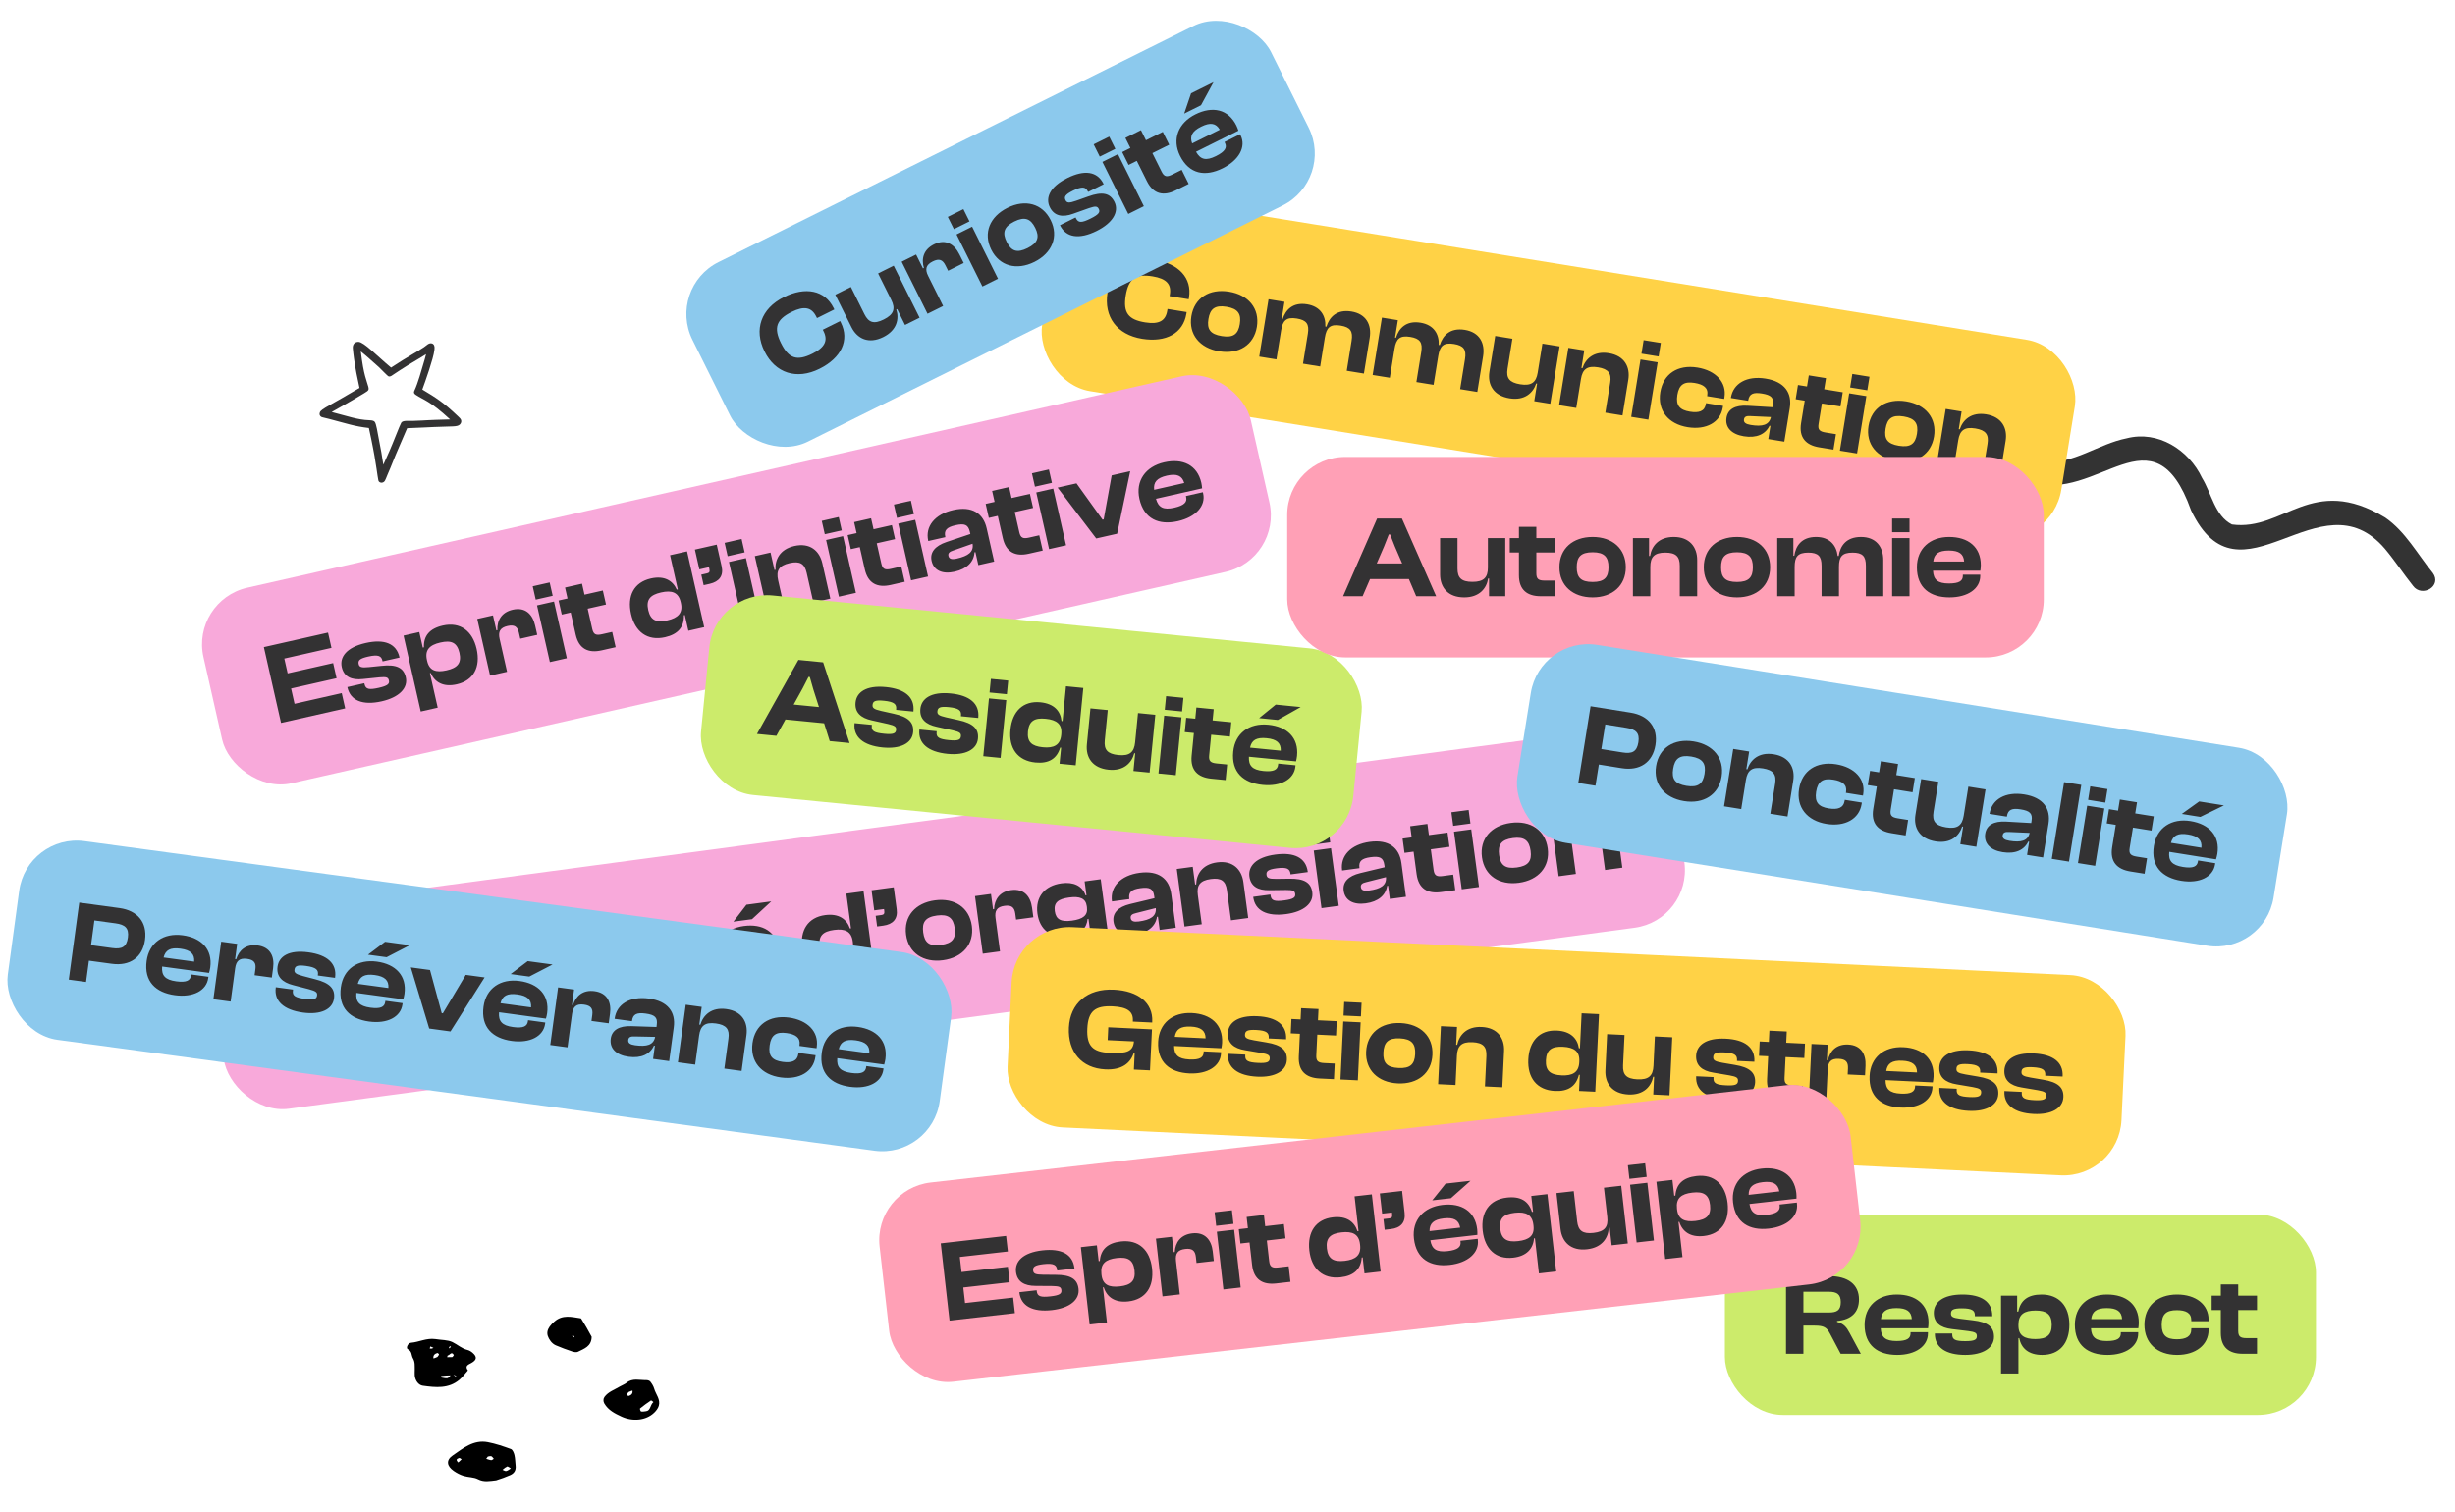
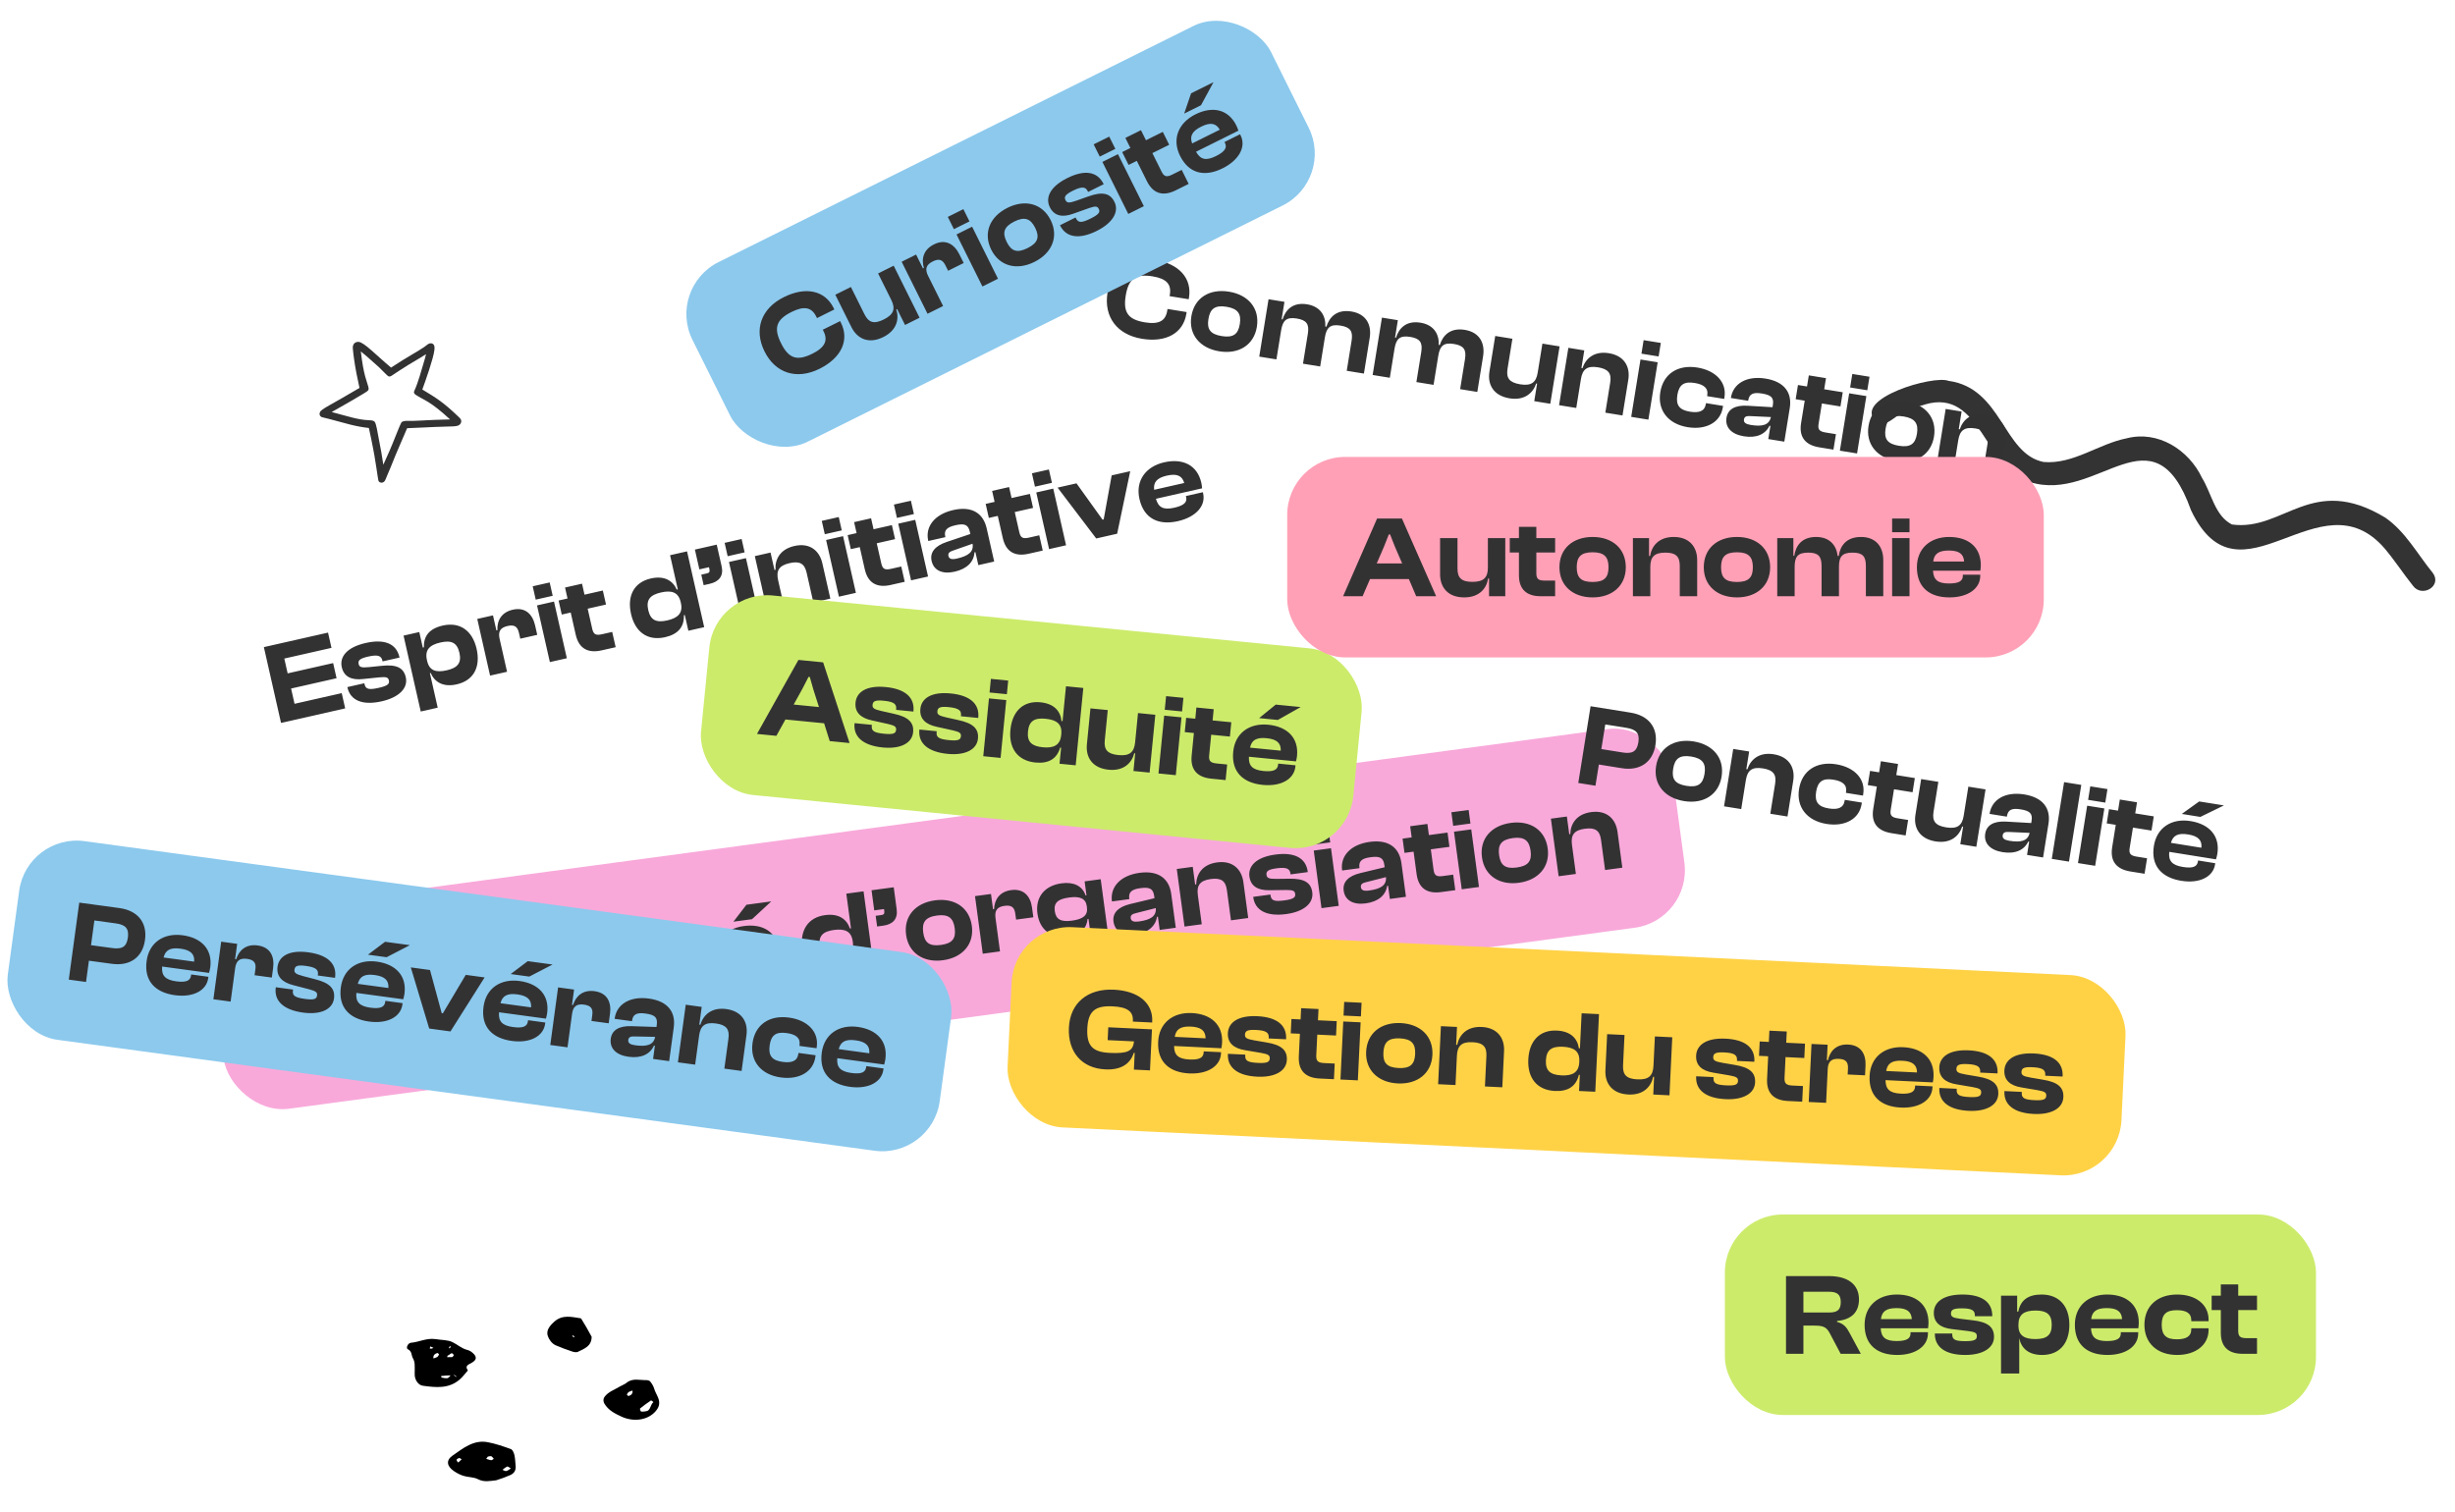
<svg xmlns="http://www.w3.org/2000/svg" width="534" height="329" viewBox="0 0 534 329" fill="none">
  <path d="M529.16 124.629C525.83 120.561 523.243 115.656 518.817 112.601C502.825 102.942 496.737 115.653 485.483 114.104C481.743 112.206 481.048 107.318 478.977 103.975C476.087 97.846 469.385 93.588 462.565 95.361C456.426 96.574 450.976 101.055 444.518 100.51C435.688 98.762 435.513 84.45 423.847 82.86C420.563 81.546 403.104 86.697 407.957 91.579C409.817 93.135 411.411 91.236 413.008 90.294C414.84 89.333 416.749 88.53 418.734 87.985C430.885 84.395 431.707 102.193 441.501 104.862C456.386 109.592 468.363 88.028 476.585 111.014C487.195 133.327 504.61 102.889 518.741 119.372C520.906 121.955 522.755 124.794 524.842 127.417C526.8 130.128 531.293 127.498 529.16 124.629Z" fill="#333333" />
  <g clip-path="url(#clip0_2051_2116)">
    <rect x="44.542" y="199.667" width="320.568" height="43.617" rx="12.617" transform="rotate(-7.661 44.542 199.667)" fill="#F8A9DA" />
    <path d="M70.369 227.028C64.842 227.772 60.959 224.832 60.255 219.605C59.552 214.378 62.521 210.516 68.048 209.772C73.25 209.073 76.951 211.223 77.523 215.474L77.573 215.849L73.397 216.411L73.346 216.036C73.05 213.835 71.658 212.953 68.607 213.364C64.931 213.858 63.73 215.344 64.232 219.07C64.733 222.796 66.283 223.912 69.96 223.417C73.011 223.007 74.12 221.788 73.824 219.587L73.773 219.212L77.95 218.65L78 219.026C78.572 223.277 75.596 226.325 70.369 227.028ZM84.399 225.141C81.698 225.505 79.904 224.473 79.622 222.372C79.373 220.521 80.594 219.186 83.232 218.551L88.535 217.278L88.471 216.802C88.253 215.177 87.467 214.824 85.466 215.093C83.566 215.349 82.858 215.953 83.049 217.379L83.063 217.479L79.287 217.987L79.276 217.912C78.859 214.811 81.171 212.31 85.297 211.755C89.474 211.193 91.739 213.078 92.179 216.354L93.168 223.707L89.667 224.178L89.28 221.302L89.08 221.329C88.767 223.357 87.175 224.768 84.399 225.141ZM83.364 221.614C83.455 222.289 84.017 222.494 85.118 222.346C87.669 222.003 88.963 221.217 88.825 219.428L84.54 220.514C83.65 220.71 83.284 221.014 83.364 221.614ZM99.393 227.198L95.642 227.703L93.385 210.922L96.861 210.454L97.322 213.881L97.572 213.847C97.699 211.385 99.128 209.895 102.079 209.498C105.93 208.98 108.424 211.241 108.959 215.218C109.494 219.194 107.733 222.003 103.957 222.511C101.056 222.901 99.263 221.691 98.542 219.547L98.367 219.571L99.393 227.198ZM98.004 216.87C98.293 219.02 99.694 219.596 102.045 219.279C104.446 218.957 105.464 218.005 105.158 215.729C104.848 213.428 103.619 212.804 101.243 213.124C98.817 213.45 97.677 214.444 97.977 216.67L98.004 216.87ZM115.245 220.992C112.544 221.355 110.75 220.324 110.467 218.223C110.219 216.372 111.439 215.037 114.078 214.402L119.381 213.128L119.317 212.653C119.098 211.028 118.313 210.675 116.312 210.944C114.411 211.2 113.703 211.804 113.895 213.23L113.909 213.33L110.132 213.838L110.122 213.763C109.705 210.662 112.017 208.161 116.143 207.606C120.319 207.044 122.584 208.929 123.025 212.205L124.014 219.558L120.513 220.029L120.126 217.153L119.926 217.18C119.613 219.208 118.021 220.619 115.245 220.992ZM114.21 217.465C114.301 218.14 114.863 218.345 115.964 218.197C118.514 217.853 119.809 217.068 119.67 215.279L115.386 216.365C114.496 216.561 114.129 216.865 114.21 217.465ZM132.627 218.654C128.325 219.233 125.231 217.052 124.7 213.1C124.161 209.099 126.572 206.203 130.874 205.625C134.9 205.083 137.941 206.864 138.378 210.115L138.425 210.465L134.699 210.966L134.672 210.766C134.457 209.165 133.204 208.748 131.253 209.011C129.027 209.31 128.113 210.273 128.426 212.599C128.735 214.9 129.872 215.587 132.097 215.288C134.048 215.026 135.146 214.292 134.931 212.692L134.904 212.492L138.63 211.99L138.677 212.341C139.111 215.567 136.653 218.112 132.627 218.654ZM142.879 202.966L139.127 203.47L138.731 200.519L142.482 200.015L142.879 202.966ZM144.736 216.771L140.984 217.275L139.299 204.746L143.05 204.241L144.736 216.771ZM155.527 215.319L152.426 215.736C149.5 216.13 147.54 214.993 147.116 211.842L146.456 206.94L144.481 207.206L144.064 204.105L146.039 203.839L145.713 201.413L149.464 200.909L149.791 203.335L153.842 202.79L154.259 205.891L150.208 206.436L150.81 210.912C150.978 212.163 151.497 212.424 152.822 212.246L155.073 211.943L155.527 215.319ZM163.576 199.978L159.525 200.523L162.364 196.831L167.766 196.105L163.576 199.978ZM163.618 214.485C159.442 215.047 156.315 213.38 155.716 208.928C155.178 204.927 157.664 202.021 161.791 201.466C165.892 200.914 168.907 202.698 169.435 206.625C169.496 207.075 169.49 207.407 169.497 207.838L159.293 209.211C159.652 211.123 160.664 211.827 163.09 211.501C165.315 211.202 166.013 210.522 165.869 209.447L165.835 209.197L169.586 208.692L169.623 208.967C169.99 211.693 167.595 213.95 163.618 214.485ZM162.109 204.402C159.883 204.701 159.034 205.579 159.078 207.229L165.73 206.334C165.408 204.697 164.31 204.106 162.109 204.402ZM181.422 212.09C177.521 212.615 175.027 210.354 174.495 206.402C173.957 202.401 175.743 199.589 179.469 199.088C182.446 198.688 184.17 199.958 184.877 202.001L185.102 201.971L184.086 194.418L187.838 193.914L190.092 210.67L186.59 211.141L186.123 207.664L185.923 207.691C185.781 210.231 184.298 211.704 181.422 212.09ZM178.297 205.891C178.603 208.167 179.836 208.816 182.237 208.493C184.613 208.173 185.802 207.173 185.509 204.997L185.482 204.797C185.19 202.621 183.807 201.993 181.406 202.316C179.005 202.638 177.987 203.59 178.297 205.891ZM192.111 201.385L190.786 201.563L190.473 199.237L191.698 199.072C192.198 199.005 192.428 198.821 192.344 198.196L192.287 197.771L190.161 198.057L189.573 193.681L194.399 193.031L195.042 197.808C195.324 199.909 194.237 201.099 192.111 201.385ZM205.113 208.904C200.836 209.479 197.617 207.315 197.086 203.364C196.548 199.362 199.084 196.449 203.36 195.874C207.637 195.299 210.853 197.438 211.391 201.439C211.922 205.391 209.389 208.329 205.113 208.904ZM204.665 205.578C207.191 205.238 207.96 204.141 207.664 201.941C207.368 199.74 206.33 198.836 203.804 199.175C201.253 199.519 200.516 200.662 200.812 202.862C201.108 205.063 202.115 205.921 204.665 205.578ZM217.515 206.981L213.764 207.486L212.078 194.956L215.555 194.489L216.002 197.815L216.227 197.784C216.305 195.712 217.422 193.983 219.948 193.643C222.749 193.266 224.158 195.037 224.488 197.488L224.767 199.564L221.016 200.068L220.841 198.768C220.656 197.392 220.025 196.866 218.499 197.071C216.824 197.297 216.328 198.153 216.54 199.728L217.515 206.981ZM232.307 203.693C228.58 204.194 226.13 202.258 225.656 198.731C225.185 195.23 227.158 192.673 230.909 192.169C233.46 191.825 235.434 192.68 236.127 194.802L236.327 194.775L235.92 191.749L239.421 191.278L240.861 201.982C241.449 206.359 239.061 208.666 234.584 209.268C230.533 209.813 227.74 208.355 227.316 205.204L231.067 204.7C231.256 206.1 231.863 206.451 234.414 206.108C236.815 205.785 237.473 205.188 237.143 202.737L236.763 199.911L236.563 199.938C236.412 201.842 235.108 203.316 232.307 203.693ZM229.432 198.223C229.681 200.074 230.822 200.608 233.173 200.292C235.574 199.969 236.659 199.135 236.427 197.41L236.39 197.135C236.161 195.434 234.873 194.945 232.547 195.258C230.146 195.581 229.183 196.373 229.432 198.223ZM246.98 203.272C244.279 203.635 242.486 202.604 242.203 200.503C241.954 198.652 243.175 197.317 245.814 196.682L251.117 195.408L251.053 194.933C250.834 193.308 250.048 192.955 248.048 193.224C246.147 193.48 245.439 194.084 245.631 195.51L245.644 195.61L241.868 196.118L241.858 196.043C241.441 192.942 243.752 190.441 247.879 189.886C252.055 189.324 254.32 191.209 254.761 194.485L255.75 201.838L252.248 202.309L251.862 199.433L251.662 199.46C251.349 201.488 249.756 202.899 246.98 203.272ZM245.946 199.745C246.036 200.42 246.599 200.625 247.699 200.477C250.25 200.133 251.545 199.348 251.406 197.559L247.122 198.645C246.231 198.841 245.865 199.145 245.946 199.745ZM261.402 201.078L257.651 201.582L255.966 189.053L259.442 188.585L259.96 192.437L260.185 192.406C260.228 190.262 261.459 188.059 264.735 187.619C268.161 187.158 270.083 189.14 270.456 191.916L271.506 199.718L267.755 200.223L266.873 193.671C266.604 191.67 265.665 190.931 263.364 191.24C260.988 191.56 260.265 192.625 260.551 194.75L261.402 201.078ZM279.765 198.862C275.538 199.431 272.99 198.093 272.6 195.192L272.59 195.117L276.341 194.612L276.372 194.837C276.523 195.963 277.264 196.169 279.389 195.883C281.39 195.614 281.821 195.225 281.721 194.474C281.626 193.774 281.224 193.625 279.722 193.623L276.138 193.672C273.601 193.733 272.049 192.796 271.766 190.696C271.47 188.495 273.11 186.492 277.412 185.913C281.513 185.362 284.048 186.599 284.458 189.65L284.468 189.725L280.717 190.23L280.697 190.08C280.559 189.055 279.988 188.597 277.687 188.906C275.811 189.159 275.38 189.548 275.488 190.348C275.575 190.998 275.962 191.226 277.64 191.204L280.359 191.169C283.761 191.094 285.163 192.051 285.442 194.127C285.758 196.477 283.641 198.341 279.765 198.862ZM289.341 183.265L285.59 183.769L285.193 180.818L288.944 180.314L289.341 183.265ZM291.198 197.07L287.447 197.574L285.761 185.045L289.513 184.54L291.198 197.07ZM297.047 196.538C294.346 196.901 292.552 195.869 292.269 193.768C292.02 191.918 293.241 190.582 295.88 189.947L301.183 188.674L301.119 188.199C300.9 186.573 300.115 186.22 298.114 186.49C296.213 186.745 295.505 187.35 295.697 188.775L295.71 188.875L291.934 189.383L291.924 189.308C291.507 186.207 293.818 183.706 297.945 183.151C302.121 182.59 304.386 184.475 304.827 187.751L305.816 195.103L302.315 195.574L301.928 192.698L301.728 192.725C301.415 194.753 299.823 196.164 297.047 196.538ZM296.012 193.01C296.103 193.686 296.665 193.89 297.765 193.742C300.316 193.399 301.611 192.614 301.472 190.825L297.188 191.91C296.298 192.106 295.931 192.41 296.012 193.01ZM316.546 193.66L313.445 194.077C310.518 194.471 308.558 193.334 308.134 190.183L307.475 185.281L305.499 185.547L305.082 182.446L307.058 182.18L306.731 179.754L310.483 179.25L310.809 181.676L314.86 181.131L315.277 184.232L311.226 184.777L311.828 189.253C311.996 190.504 312.515 190.765 313.841 190.587L316.091 190.284L316.546 193.66ZM319.845 179.162L316.094 179.666L315.697 176.715L319.448 176.211L319.845 179.162ZM321.702 192.967L317.951 193.471L316.265 180.942L320.017 180.437L321.702 192.967ZM330.376 192.054C326.1 192.63 322.881 190.466 322.349 186.514C321.811 182.513 324.347 179.6 328.624 179.025C332.9 178.45 336.116 180.589 336.654 184.59C337.186 188.541 334.653 191.479 330.376 192.054ZM329.929 188.728C332.455 188.388 333.224 187.292 332.928 185.091C332.632 182.89 331.594 181.986 329.068 182.326C326.517 182.669 325.78 183.812 326.076 186.013C326.372 188.214 327.378 189.071 329.929 188.728ZM342.779 190.131L339.027 190.636L337.342 178.107L340.818 177.639L341.336 181.49L341.561 181.46C341.604 179.316 342.835 177.113 346.111 176.672C349.538 176.212 351.459 178.194 351.833 180.97L352.882 188.772L349.131 189.277L348.249 182.725C347.98 180.724 347.041 179.985 344.74 180.294C342.364 180.614 341.642 181.679 341.928 183.804L342.779 190.131Z" fill="#333233" />
  </g>
  <g clip-path="url(#clip1_2051_2116)">
-     <rect x="231.647" y="40.033" width="224.568" height="43.617" rx="12.617" transform="rotate(9.203 231.647 40.033)" fill="#FFD246" />
    <path d="M248.426 73.71C242.921 72.819 240.057 68.878 240.901 63.672C241.744 58.466 245.706 55.631 251.211 56.523C256.392 57.363 259.31 60.494 258.624 64.728L258.563 65.102L254.404 64.428L254.464 64.055C254.819 61.862 253.743 60.614 250.704 60.122C247.043 59.529 245.463 60.602 244.862 64.314C244.26 68.025 245.42 69.542 249.082 70.136C252.121 70.628 253.536 69.784 253.891 67.592L253.952 67.218L258.111 67.892L258.051 68.266C257.365 72.5 253.632 74.554 248.426 73.71ZM265.215 76.431C260.955 75.74 258.503 72.736 259.14 68.8C259.786 64.814 263.058 62.763 267.318 63.453C271.577 64.143 274.034 67.123 273.388 71.108C272.751 75.044 269.474 77.121 265.215 76.431ZM265.752 73.118C268.267 73.525 269.322 72.699 269.677 70.507C270.032 68.315 269.301 67.148 266.785 66.741C264.244 66.329 263.207 67.209 262.852 69.401C262.496 71.593 263.211 72.706 265.752 73.118ZM277.642 78.188L273.905 77.583L275.927 65.103L279.389 65.664L278.776 69.451L278.975 69.483C279.613 67.439 281.173 65.698 284.312 66.206C287.201 66.674 288.385 68.681 288.283 71.042L288.507 71.078C289.149 69.01 290.739 67.248 293.952 67.768C297.165 68.289 298.391 70.66 297.931 73.5L296.672 81.272L292.936 80.666L293.993 74.14C294.328 72.073 293.731 71.183 291.589 70.836C289.322 70.469 288.529 71.261 288.178 73.428L287.157 79.73L283.42 79.125L284.478 72.598C284.813 70.531 284.216 69.642 282.073 69.295C279.807 68.927 279.014 69.719 278.663 71.886L277.642 78.188ZM302.307 82.185L298.571 81.579L300.593 69.1L304.055 69.661L303.442 73.447L303.641 73.479C304.279 71.435 305.839 69.694 308.978 70.203C311.867 70.671 313.05 72.677 312.949 75.038L313.173 75.075C313.815 73.006 315.404 71.244 318.618 71.764C321.831 72.285 323.057 74.657 322.597 77.496L321.338 85.268L317.602 84.662L318.659 78.136C318.994 76.069 318.397 75.18 316.255 74.833C313.988 74.465 313.195 75.257 312.844 77.424L311.823 83.726L308.086 83.121L309.144 76.595C309.479 74.527 308.881 73.638 306.739 73.291C304.473 72.924 303.68 73.716 303.328 75.883L302.307 82.185ZM328.353 86.66C324.841 86.091 323.523 83.653 323.975 80.864L325.234 73.092L328.97 73.697L327.913 80.224C327.586 82.241 328.296 83.225 330.662 83.609C333.103 84.004 334.128 83.199 334.471 81.082L335.497 74.755L339.233 75.36L337.211 87.84L333.724 87.275L334.341 83.463L334.142 83.431C333.479 85.471 331.641 87.193 328.353 86.66ZM342.858 88.754L339.121 88.149L341.143 75.67L344.606 76.231L343.984 80.067L344.208 80.103C344.871 78.063 346.689 76.312 349.952 76.841C353.364 77.394 354.628 79.848 354.18 82.613L352.921 90.385L349.185 89.78L350.242 83.253C350.565 81.261 349.88 80.281 347.589 79.909C345.222 79.526 344.222 80.335 343.879 82.453L342.858 88.754ZM360.775 77.547L357.039 76.941L357.515 74.002L361.252 74.607L360.775 77.547ZM358.548 91.296L354.811 90.691L356.833 78.212L360.57 78.817L358.548 91.296ZM367.114 92.94C362.829 92.246 360.501 89.261 361.139 85.326C361.784 81.34 364.932 79.268 369.216 79.962C373.227 80.612 375.62 83.198 375.095 86.436L375.039 86.785L371.327 86.184L371.359 85.985C371.618 84.39 370.54 83.628 368.597 83.313C366.38 82.954 365.226 83.61 364.85 85.927C364.479 88.219 365.367 89.206 367.584 89.565C369.527 89.88 370.79 89.497 371.049 87.903L371.081 87.703L374.792 88.305L374.736 88.653C374.215 91.867 371.124 93.59 367.114 92.94ZM379.308 94.916C376.618 94.48 375.2 92.972 375.539 90.88C375.838 89.036 377.394 88.113 380.103 88.27L385.548 88.59L385.624 88.117C385.887 86.498 385.237 85.932 383.244 85.609C381.351 85.303 380.498 85.676 380.268 87.096L380.252 87.195L376.491 86.586L376.503 86.511C377.003 83.422 379.941 81.7 384.051 82.366C388.211 83.04 389.831 85.501 389.303 88.764L388.116 96.087L384.629 95.522L385.093 92.658L384.894 92.625C384.006 94.475 382.073 95.364 379.308 94.916ZM379.341 91.24C379.232 91.912 379.711 92.271 380.807 92.449C383.347 92.861 384.814 92.485 385.2 90.732L380.786 90.528C379.877 90.458 379.438 90.642 379.341 91.24ZM398.803 97.819L395.714 97.318C392.8 96.846 391.253 95.189 391.762 92.051L392.553 87.169L390.585 86.85L391.085 83.761L393.053 84.08L393.445 81.664L397.181 82.269L396.79 84.685L400.825 85.339L400.325 88.428L396.289 87.774L395.567 92.233C395.365 93.478 395.786 93.879 397.106 94.093L399.348 94.456L398.803 97.819ZM406.167 84.901L402.43 84.296L402.906 81.356L406.643 81.962L406.167 84.901ZM403.939 98.651L400.202 98.045L402.224 85.566L405.961 86.171L403.939 98.651ZM412.505 100.294C408.245 99.604 405.793 96.599 406.43 92.664C407.076 88.678 410.348 86.626 414.608 87.317C418.867 88.007 421.324 90.987 420.678 94.972C420.041 98.908 416.764 100.984 412.505 100.294ZM413.042 96.981C415.558 97.389 416.612 96.563 416.967 94.371C417.322 92.179 416.591 91.012 414.075 90.605C411.534 90.193 410.497 91.073 410.142 93.265C409.787 95.457 410.501 96.57 413.042 96.981ZM424.932 102.052L421.195 101.447L423.217 88.967L426.679 89.528L426.058 93.364L426.282 93.4C426.945 91.361 428.762 89.61 432.026 90.139C435.438 90.692 436.702 93.146 436.254 95.911L434.995 103.682L431.259 103.077L432.316 96.551C432.639 94.558 431.954 93.578 429.662 93.207C427.296 92.823 426.296 93.633 425.953 95.75L424.932 102.052Z" fill="#333233" />
  </g>
  <g clip-path="url(#clip2_2051_2116)">
-     <rect x="41.472" y="130.647" width="233.568" height="43.617" rx="12.617" transform="rotate(-12.752 41.472 130.647)" fill="#F8A9DA" />
    <path d="M75.082 154.115L61.128 157.274L57.396 140.784L71.351 137.626L72.103 140.948L61.84 143.271L62.569 146.495L72.463 144.256L73.209 147.554L63.316 149.793L64.067 153.116L74.331 150.793L75.082 154.115ZM83.033 152.575C78.873 153.516 76.217 152.41 75.571 149.555L75.554 149.481L79.246 148.646L79.296 148.867C79.547 149.975 80.302 150.114 82.394 149.641C84.363 149.195 84.759 148.769 84.591 148.031C84.436 147.342 84.022 147.228 82.525 147.36L78.96 147.727C76.438 148.013 74.809 147.218 74.341 145.15C73.851 142.985 75.307 140.844 79.54 139.886C83.576 138.973 86.211 139.98 86.89 142.983L86.907 143.057L83.215 143.892L83.182 143.745C82.953 142.736 82.344 142.33 80.08 142.843C78.234 143.26 77.839 143.686 78.017 144.474C78.162 145.114 78.568 145.306 80.237 145.136L82.942 144.86C86.324 144.482 87.805 145.311 88.267 147.354C88.791 149.668 86.847 151.712 83.033 152.575ZM95.209 153.959L91.517 154.794L87.78 138.28L91.201 137.506L91.964 140.878L92.21 140.822C92.118 138.359 93.409 136.747 96.314 136.09C100.104 135.232 102.788 137.264 103.674 141.177C104.56 145.09 103.055 148.044 99.338 148.885C96.484 149.531 94.591 148.485 93.682 146.413L93.51 146.452L95.209 153.959ZM92.909 143.794C93.388 145.911 94.834 146.36 97.148 145.836C99.511 145.301 100.44 144.263 99.933 142.023C99.421 139.759 98.14 139.247 95.802 139.776C93.415 140.316 92.368 141.407 92.864 143.597L92.909 143.794ZM110.293 146.147L106.601 146.982L103.811 134.652L107.232 133.878L107.973 137.151L108.194 137.101C108.088 135.029 109.047 133.208 111.532 132.646C114.289 132.022 115.85 133.661 116.396 136.073L116.858 138.115L113.166 138.951L112.877 137.671C112.57 136.318 111.895 135.849 110.394 136.189C108.745 136.562 108.327 137.459 108.678 139.01L110.293 146.147ZM120.221 129.619L116.53 130.454L115.872 127.55L119.564 126.714L120.221 129.619ZM123.296 143.204L119.604 144.04L116.814 131.709L120.505 130.874L123.296 143.204ZM133.916 140.801L130.864 141.491C127.985 142.143 125.931 141.185 125.229 138.084L124.138 133.26L122.193 133.7L121.503 130.648L123.447 130.208L122.907 127.821L126.598 126.985L127.139 129.373L131.126 128.47L131.816 131.522L127.829 132.424L128.826 136.83C129.105 138.06 129.645 138.275 130.949 137.979L133.164 137.478L133.916 140.801ZM144.665 138.627C140.826 139.496 138.141 137.464 137.261 133.576C136.37 129.638 137.899 126.679 141.566 125.849C144.495 125.186 146.325 126.298 147.211 128.271L147.433 128.221L145.751 120.788L149.442 119.953L153.174 136.442L149.729 137.222L148.954 133.801L148.758 133.846C148.841 136.388 147.495 137.986 144.665 138.627ZM141.002 132.729C141.509 134.969 142.795 135.506 145.157 134.971C147.495 134.442 148.591 133.34 148.107 131.199L148.062 131.002C147.578 128.861 146.144 128.357 143.781 128.892C141.419 129.427 140.489 130.465 141.002 132.729ZM154.362 127.015L153.057 127.31L152.539 125.021L153.745 124.748C154.238 124.637 154.45 124.434 154.311 123.818L154.216 123.4L152.124 123.873L151.15 119.566L155.9 118.491L156.964 123.192C157.431 125.259 156.454 126.541 154.362 127.015ZM161.97 120.17L158.278 121.006L157.621 118.102L161.313 117.266L161.97 120.17ZM165.044 133.756L161.353 134.592L158.562 122.261L162.254 121.426L165.044 133.756ZM170.668 132.483L166.977 133.319L164.186 120.988L167.607 120.214L168.465 124.004L168.686 123.954C168.539 121.814 169.57 119.511 172.794 118.782C176.166 118.018 178.255 119.822 178.874 122.554L180.612 130.233L176.92 131.068L175.461 124.62C175.015 122.651 174.013 121.998 171.749 122.511C169.411 123.04 168.786 124.164 169.259 126.256L170.668 132.483ZM183.096 115.389L179.405 116.225L178.747 113.321L182.439 112.485L183.096 115.389ZM186.171 128.975L182.479 129.81L179.689 117.48L183.38 116.644L186.171 128.975ZM196.791 126.571L193.739 127.262C190.86 127.914 188.806 126.955 188.104 123.854L187.012 119.031L185.068 119.471L184.378 116.419L186.322 115.979L185.782 113.591L189.473 112.756L190.014 115.143L194.001 114.241L194.691 117.293L190.704 118.195L191.701 122.601C191.98 123.831 192.52 124.045 193.824 123.75L196.039 123.249L196.791 126.571ZM198.791 111.837L195.099 112.673L194.442 109.769L198.134 108.933L198.791 111.837ZM201.866 125.423L198.174 126.258L195.383 113.928L199.075 113.093L201.866 125.423ZM207.644 124.374C204.986 124.976 203.108 124.107 202.64 122.04C202.228 120.218 203.325 118.78 205.897 117.913L211.066 116.174L210.96 115.707C210.598 114.107 209.784 113.825 207.815 114.271C205.945 114.694 205.293 115.359 205.611 116.762L205.633 116.86L201.917 117.701L201.9 117.628C201.209 114.576 203.29 111.88 207.351 110.961C211.461 110.031 213.884 111.707 214.614 114.931L216.251 122.167L212.806 122.947L212.165 120.117L211.968 120.161C211.837 122.209 210.376 123.756 207.644 124.374ZM206.3 120.952C206.451 121.617 207.029 121.771 208.112 121.526C210.622 120.957 211.842 120.06 211.545 118.291L207.374 119.752C206.505 120.027 206.167 120.362 206.3 120.952ZM226.811 119.778L223.759 120.468C220.879 121.12 218.825 120.162 218.124 117.061L217.032 112.237L215.088 112.677L214.397 109.625L216.341 109.185L215.801 106.798L219.493 105.962L220.033 108.349L224.02 107.447L224.711 110.499L220.724 111.401L221.721 115.807C221.999 117.037 222.539 117.252 223.844 116.956L226.059 116.455L226.811 119.778ZM228.81 105.044L225.119 105.879L224.461 102.975L228.153 102.139L228.81 105.044ZM231.885 118.629L228.193 119.465L225.403 107.134L229.094 106.299L231.885 118.629ZM242.997 116.114L238.444 117.145L230.042 106.084L234.153 105.154L239.822 113.056L240.068 113L241.807 103.422L245.843 102.508L242.997 116.114ZM256.211 113.383C252.1 114.313 248.838 112.93 247.847 108.549C246.955 104.611 249.174 101.496 253.235 100.577C257.271 99.663 260.433 101.173 261.307 105.037C261.408 105.48 261.431 105.811 261.476 106.24L251.435 108.513C251.962 110.386 253.032 110.997 255.419 110.457C257.61 109.961 258.244 109.223 258.005 108.164L257.949 107.918L261.641 107.083L261.702 107.354C262.309 110.036 260.124 112.497 256.211 113.383ZM253.813 103.473C251.622 103.969 250.854 104.919 251.044 106.558L257.591 105.076C257.124 103.474 255.978 102.983 253.813 103.473Z" fill="#333233" />
  </g>
  <rect x="155.526" y="128.315" width="142.568" height="43.617" rx="12.617" transform="rotate(5.626 155.526 128.315)" fill="#CCEB6B" />
  <path d="M168.873 160.085L164.654 159.669L173.67 143.569L179.044 144.098L184.795 161.653L180.475 161.228L179.259 157.355L170.847 156.527L168.873 160.085ZM174.58 149.769L172.637 153.28L178.137 153.822L176.916 150L176.143 147.286L175.867 147.259L174.58 149.769ZM192.002 162.617C187.758 162.199 185.586 160.311 185.873 157.398L185.88 157.323L189.647 157.694L189.625 157.92C189.513 159.05 190.187 159.421 192.321 159.631C194.33 159.829 194.84 159.55 194.914 158.796C194.983 158.093 194.626 157.855 193.164 157.508L189.666 156.732C187.182 156.209 185.887 154.94 186.094 152.831C186.312 150.621 188.369 149.049 192.688 149.474C196.807 149.88 198.989 151.667 198.687 154.731L198.679 154.806L194.913 154.435L194.927 154.284C195.029 153.255 194.579 152.678 192.268 152.45C190.385 152.265 189.875 152.544 189.796 153.348C189.732 154.001 190.056 154.311 191.694 154.676L194.349 155.267C197.677 155.975 198.821 157.229 198.616 159.313C198.383 161.674 195.894 163 192.002 162.617ZM206.103 164.006C201.859 163.588 199.687 161.701 199.974 158.788L199.981 158.712L203.748 159.083L203.726 159.309C203.615 160.439 204.288 160.81 206.423 161.02C208.432 161.218 208.941 160.939 209.015 160.185C209.084 159.482 208.728 159.244 207.266 158.897L203.767 158.122C201.283 157.598 199.988 156.329 200.196 154.22C200.413 152.01 202.47 150.438 206.789 150.863C210.908 151.269 213.09 153.056 212.788 156.12L212.781 156.195L209.014 155.824L209.029 155.673C209.13 154.644 208.68 154.067 206.369 153.839C204.486 153.654 203.977 153.933 203.898 154.737C203.833 155.39 204.158 155.701 205.795 156.065L208.45 156.656C211.778 157.364 212.922 158.618 212.717 160.702C212.484 163.063 209.996 164.39 206.103 164.006ZM219.008 151.027L215.241 150.656L215.533 147.693L219.3 148.064L219.008 151.027ZM217.643 164.889L213.876 164.518L215.115 151.937L218.882 152.308L217.643 164.889ZM225.215 165.889C221.297 165.503 219.39 162.729 219.781 158.761C220.177 154.743 222.561 152.417 226.303 152.786C229.291 153.08 230.677 154.712 230.896 156.864L231.122 156.886L231.869 149.302L235.636 149.673L233.979 166.499L230.463 166.152L230.807 162.662L230.606 162.642C229.884 165.081 228.103 166.173 225.215 165.889ZM223.598 159.137C223.373 161.422 224.424 162.337 226.834 162.575C229.22 162.81 230.608 162.11 230.823 159.925L230.843 159.724C231.058 157.539 229.856 156.609 227.445 156.372C225.035 156.134 223.825 156.827 223.598 159.137ZM241.145 167.458C237.604 167.109 236.137 164.759 236.414 161.946L237.186 154.111L240.953 154.482L240.305 161.062C240.104 163.096 240.874 164.034 243.26 164.269C245.721 164.511 246.694 163.644 246.904 161.509L247.532 155.13L251.299 155.502L250.06 168.083L246.544 167.737L246.922 163.894L246.722 163.875C246.187 165.952 244.46 167.785 241.145 167.458ZM257.118 154.782L253.351 154.411L253.643 151.447L257.41 151.818L257.118 154.782ZM255.753 168.644L251.986 168.273L253.225 155.691L256.992 156.062L255.753 168.644ZM266.589 169.711L263.475 169.404C260.537 169.115 258.89 167.558 259.202 164.394L259.687 159.472L257.703 159.277L258.009 156.163L259.993 156.358L260.233 153.922L264 154.293L263.76 156.729L267.828 157.13L267.522 160.244L263.453 159.843L263.011 164.338C262.887 165.594 263.332 165.967 264.663 166.098L266.923 166.321L266.589 169.711ZM277.949 156.631L273.88 156.23L277.492 153.29L282.916 153.824L277.949 156.631ZM274.655 170.759C270.461 170.346 267.801 168.005 268.242 163.535C268.637 159.517 271.725 157.26 275.869 157.668C279.987 158.074 282.511 160.503 282.123 164.446C282.079 164.898 281.996 165.22 281.904 165.642L271.658 164.632C271.568 166.576 272.39 167.494 274.826 167.734C277.061 167.954 277.897 167.453 278.003 166.373L278.028 166.122L281.795 166.493L281.767 166.769C281.498 169.506 278.648 171.153 274.655 170.759ZM275.504 160.599C273.269 160.379 272.24 161.038 271.904 162.653L278.584 163.311C278.646 161.644 277.714 160.817 275.504 160.599Z" fill="#333233" />
  <rect x="375.19" y="264.218" width="128.568" height="43.617" rx="12.617" fill="#CCEB6B" />
-   <path d="M392.269 294.527H388.484V277.62H397.821C401.984 277.62 404.356 279.462 404.356 282.692C404.356 285.443 402.766 287.083 399.587 287.386V287.588C401.101 287.991 401.681 288.799 402.312 289.985L404.76 294.527H400.369L398.048 290.136C397.366 288.824 396.735 288.395 394.767 288.395H392.269V294.527ZM392.269 281.027V285.544H397.795C399.587 285.544 400.394 285.039 400.394 283.272C400.394 281.607 399.587 281.027 397.795 281.027H392.269ZM412.668 294.779C408.454 294.779 405.577 292.71 405.577 288.218C405.577 284.181 408.428 281.632 412.592 281.632C416.73 281.632 419.481 283.802 419.481 287.764C419.481 288.218 419.43 288.546 419.38 288.975H409.085C409.185 290.918 410.094 291.751 412.542 291.751C414.787 291.751 415.57 291.171 415.57 290.086V289.833H419.355V290.111C419.355 292.861 416.68 294.779 412.668 294.779ZM412.516 284.585C410.271 284.585 409.312 285.342 409.135 286.982H415.847C415.746 285.316 414.737 284.585 412.516 284.585ZM427.47 294.779C423.206 294.779 420.859 293.114 420.859 290.187V290.111H424.644V290.338C424.644 291.474 425.351 291.776 427.496 291.776C429.514 291.776 429.994 291.448 429.994 290.691C429.994 289.985 429.615 289.783 428.126 289.581L424.568 289.152C422.045 288.874 420.632 287.739 420.632 285.619C420.632 283.399 422.524 281.632 426.865 281.632C431.003 281.632 433.35 283.197 433.35 286.275V286.351H429.565V286.2C429.565 285.165 429.06 284.635 426.738 284.635C424.846 284.635 424.366 284.963 424.366 285.771C424.366 286.427 424.72 286.704 426.385 286.906L429.085 287.234C432.467 287.613 433.728 288.748 433.728 290.843C433.728 293.215 431.382 294.779 427.47 294.779ZM439.041 298.817H435.256V281.885H438.763V285.342H439.015C439.47 282.919 441.085 281.632 444.062 281.632C447.948 281.632 450.118 284.206 450.118 288.218C450.118 292.231 447.999 294.779 444.188 294.779C441.261 294.779 439.646 293.341 439.217 291.12H439.041V298.817ZM439.041 288.395C439.041 290.565 440.353 291.322 442.725 291.322C445.147 291.322 446.283 290.515 446.283 288.218C446.283 285.897 445.147 285.115 442.75 285.115C440.302 285.115 439.041 285.947 439.041 288.193V288.395ZM458.404 294.779C454.19 294.779 451.314 292.71 451.314 288.218C451.314 284.181 454.165 281.632 458.329 281.632C462.467 281.632 465.218 283.802 465.218 287.764C465.218 288.218 465.167 288.546 465.117 288.975H454.821C454.922 290.918 455.831 291.751 458.278 291.751C460.524 291.751 461.306 291.171 461.306 290.086V289.833H465.091V290.111C465.091 292.861 462.417 294.779 458.404 294.779ZM458.253 284.585C456.007 284.585 455.048 285.342 454.872 286.982H461.584C461.483 285.316 460.474 284.585 458.253 284.585ZM473.56 294.779C469.22 294.779 466.444 292.205 466.444 288.218C466.444 284.181 469.22 281.632 473.56 281.632C477.623 281.632 480.399 283.802 480.399 287.083V287.436H476.639V287.234C476.639 285.619 475.453 285.039 473.484 285.039C471.239 285.039 470.204 285.872 470.204 288.218C470.204 290.54 471.239 291.373 473.484 291.373C475.453 291.373 476.639 290.792 476.639 289.177V288.975H480.399V289.329C480.399 292.584 477.623 294.779 473.56 294.779ZM490.935 294.527H487.806C484.853 294.527 483.062 293.139 483.062 289.96V285.014H481.068V281.885H483.062V279.437H486.847V281.885H490.935V285.014H486.847V289.531C486.847 290.792 487.326 291.12 488.664 291.12H490.935V294.527Z" fill="#333233" />
+   <path d="M392.269 294.527H388.484V277.62H397.821C401.984 277.62 404.356 279.462 404.356 282.692C404.356 285.443 402.766 287.083 399.587 287.386V287.588C401.101 287.991 401.681 288.799 402.312 289.985L404.76 294.527H400.369L398.048 290.136C397.366 288.824 396.735 288.395 394.767 288.395H392.269V294.527ZM392.269 281.027V285.544H397.795C399.587 285.544 400.394 285.039 400.394 283.272C400.394 281.607 399.587 281.027 397.795 281.027H392.269ZM412.668 294.779C408.454 294.779 405.577 292.71 405.577 288.218C405.577 284.181 408.428 281.632 412.592 281.632C416.73 281.632 419.481 283.802 419.481 287.764C419.481 288.218 419.43 288.546 419.38 288.975H409.085C409.185 290.918 410.094 291.751 412.542 291.751C414.787 291.751 415.57 291.171 415.57 290.086V289.833H419.355V290.111C419.355 292.861 416.68 294.779 412.668 294.779ZM412.516 284.585C410.271 284.585 409.312 285.342 409.135 286.982H415.847C415.746 285.316 414.737 284.585 412.516 284.585ZM427.47 294.779C423.206 294.779 420.859 293.114 420.859 290.187V290.111H424.644V290.338C424.644 291.474 425.351 291.776 427.496 291.776C429.514 291.776 429.994 291.448 429.994 290.691C429.994 289.985 429.615 289.783 428.126 289.581L424.568 289.152C422.045 288.874 420.632 287.739 420.632 285.619C420.632 283.399 422.524 281.632 426.865 281.632C431.003 281.632 433.35 283.197 433.35 286.275V286.351H429.565V286.2C429.565 285.165 429.06 284.635 426.738 284.635C424.846 284.635 424.366 284.963 424.366 285.771C424.366 286.427 424.72 286.704 426.385 286.906L429.085 287.234C432.467 287.613 433.728 288.748 433.728 290.843C433.728 293.215 431.382 294.779 427.47 294.779ZM439.041 298.817H435.256V281.885H438.763V285.342H439.015C439.47 282.919 441.085 281.632 444.062 281.632C447.948 281.632 450.118 284.206 450.118 288.218C450.118 292.231 447.999 294.779 444.188 294.779C441.261 294.779 439.646 293.341 439.217 291.12V298.817ZM439.041 288.395C439.041 290.565 440.353 291.322 442.725 291.322C445.147 291.322 446.283 290.515 446.283 288.218C446.283 285.897 445.147 285.115 442.75 285.115C440.302 285.115 439.041 285.947 439.041 288.193V288.395ZM458.404 294.779C454.19 294.779 451.314 292.71 451.314 288.218C451.314 284.181 454.165 281.632 458.329 281.632C462.467 281.632 465.218 283.802 465.218 287.764C465.218 288.218 465.167 288.546 465.117 288.975H454.821C454.922 290.918 455.831 291.751 458.278 291.751C460.524 291.751 461.306 291.171 461.306 290.086V289.833H465.091V290.111C465.091 292.861 462.417 294.779 458.404 294.779ZM458.253 284.585C456.007 284.585 455.048 285.342 454.872 286.982H461.584C461.483 285.316 460.474 284.585 458.253 284.585ZM473.56 294.779C469.22 294.779 466.444 292.205 466.444 288.218C466.444 284.181 469.22 281.632 473.56 281.632C477.623 281.632 480.399 283.802 480.399 287.083V287.436H476.639V287.234C476.639 285.619 475.453 285.039 473.484 285.039C471.239 285.039 470.204 285.872 470.204 288.218C470.204 290.54 471.239 291.373 473.484 291.373C475.453 291.373 476.639 290.792 476.639 289.177V288.975H480.399V289.329C480.399 292.584 477.623 294.779 473.56 294.779ZM490.935 294.527H487.806C484.853 294.527 483.062 293.139 483.062 289.96V285.014H481.068V281.885H483.062V279.437H486.847V281.885H490.935V285.014H486.847V289.531C486.847 290.792 487.326 291.12 488.664 291.12H490.935V294.527Z" fill="#333233" />
  <rect x="279.987" y="99.406" width="164.568" height="43.617" rx="12.617" fill="#FFA0B6" />
  <path d="M296.385 129.714H292.145L299.539 112.808H304.939L312.383 129.714H308.043L306.453 125.98H298L296.385 129.714ZM301.053 118.889L299.463 122.573H304.989L303.4 118.889L302.365 116.265H302.088L301.053 118.889ZM318.489 129.967C314.931 129.967 313.241 127.771 313.241 124.945V117.072H317.026V123.683C317.026 125.727 317.884 126.585 320.281 126.585C322.754 126.585 323.637 125.626 323.637 123.482V117.072H327.422V129.714H323.889V125.854H323.688C323.36 127.973 321.82 129.967 318.489 129.967ZM338.265 129.714H335.136C332.184 129.714 330.392 128.326 330.392 125.147V120.201H328.399V117.072H330.392V114.624H334.177V117.072H338.265V120.201H334.177V124.718C334.177 125.98 334.657 126.308 335.994 126.308H338.265V129.714ZM346.42 129.967C342.105 129.967 339.203 127.393 339.203 123.406C339.203 119.368 342.105 116.82 346.42 116.82C350.735 116.82 353.637 119.368 353.637 123.406C353.637 127.393 350.735 129.967 346.42 129.967ZM346.42 126.611C348.969 126.611 349.877 125.626 349.877 123.406C349.877 121.185 348.969 120.151 346.42 120.151C343.846 120.151 342.963 121.185 342.963 123.406C342.963 125.626 343.846 126.611 346.42 126.611ZM358.968 129.714H355.183V117.072H358.69V120.958H358.918C359.246 118.839 360.76 116.82 364.065 116.82C367.522 116.82 369.163 119.04 369.163 121.841V129.714H365.377V123.103C365.377 121.084 364.545 120.226 362.223 120.226C359.826 120.226 358.968 121.185 358.968 123.33V129.714ZM377.815 129.967C373.5 129.967 370.598 127.393 370.598 123.406C370.598 119.368 373.5 116.82 377.815 116.82C382.13 116.82 385.032 119.368 385.032 123.406C385.032 127.393 382.13 129.967 377.815 129.967ZM377.815 126.611C380.364 126.611 381.272 125.626 381.272 123.406C381.272 121.185 380.364 120.151 377.815 120.151C375.241 120.151 374.358 121.185 374.358 123.406C374.358 125.626 375.241 126.611 377.815 126.611ZM390.363 129.714H386.578V117.072H390.085V120.908H390.287C390.59 118.788 391.851 116.82 395.031 116.82C397.958 116.82 399.447 118.611 399.724 120.958H399.952C400.254 118.813 401.541 116.82 404.797 116.82C408.052 116.82 409.641 118.965 409.641 121.841V129.714H405.856V123.103C405.856 121.009 405.125 120.226 402.954 120.226C400.658 120.226 400.002 121.135 400.002 123.33V129.714H396.217V123.103C396.217 121.009 395.485 120.226 393.315 120.226C391.019 120.226 390.363 121.135 390.363 123.33V129.714ZM415.35 115.785H411.565V112.808H415.35V115.785ZM415.35 129.714H411.565V117.072H415.35V129.714ZM424.044 129.967C419.83 129.967 416.953 127.898 416.953 123.406C416.953 119.368 419.804 116.82 423.968 116.82C428.106 116.82 430.857 118.99 430.857 122.952C430.857 123.406 430.806 123.734 430.756 124.163H420.461C420.561 126.106 421.47 126.939 423.918 126.939C426.163 126.939 426.946 126.358 426.946 125.273V125.021H430.731V125.298C430.731 128.049 428.056 129.967 424.044 129.967ZM423.892 119.772C421.647 119.772 420.688 120.529 420.511 122.169H427.223C427.122 120.504 426.113 119.772 423.892 119.772Z" fill="#333233" />
  <g clip-path="url(#clip3_2051_2116)">
-     <rect x="334.972" y="138.306" width="166.568" height="43.617" rx="12.617" transform="rotate(9.109 334.972 138.306)" fill="#8CC9ED" />
    <path d="M347.037 170.936L343.299 170.337L345.976 153.644L354.697 155.042C358.559 155.661 360.699 158.253 360.083 162.09C359.468 165.927 356.621 167.745 352.759 167.126L347.776 166.327L347.037 170.936ZM353.759 158.342L349.174 157.606L348.315 162.963L352.9 163.698C354.968 164.03 356.035 163.588 356.371 161.495C356.699 159.452 355.827 158.673 353.759 158.342ZM366.312 174.282C362.051 173.599 359.593 170.599 360.224 166.662C360.864 162.675 364.132 160.618 368.393 161.301C372.654 161.985 375.115 164.96 374.476 168.947C373.845 172.884 370.572 174.966 366.312 174.282ZM366.843 170.969C369.359 171.372 370.412 170.544 370.764 168.352C371.115 166.159 370.382 164.994 367.866 164.59C365.324 164.183 364.288 165.064 363.937 167.257C363.585 169.45 364.302 170.561 366.843 170.969ZM378.741 176.02L375.004 175.421L377.005 162.938L380.469 163.493L379.853 167.33L380.078 167.366C380.737 165.325 382.552 163.572 385.816 164.095C389.229 164.642 390.497 167.095 390.054 169.86L388.807 177.634L385.07 177.035L386.116 170.507C386.436 168.513 385.75 167.535 383.457 167.167C381.09 166.787 380.091 167.598 379.752 169.716L378.741 176.02ZM397.31 179.253C393.025 178.566 390.692 175.585 391.323 171.648C391.962 167.662 395.106 165.585 399.392 166.272C403.403 166.915 405.8 169.497 405.281 172.736L405.225 173.085L401.513 172.49L401.545 172.291C401.8 170.696 400.721 169.935 398.778 169.623C396.56 169.268 395.407 169.926 395.035 172.243C394.668 174.536 395.557 175.522 397.775 175.877C399.718 176.189 400.981 175.804 401.237 174.209L401.269 174.01L404.981 174.605L404.925 174.954C404.41 178.168 401.322 179.896 397.31 179.253ZM414.506 181.755L411.416 181.259C408.501 180.792 406.952 179.138 407.455 175.998L408.238 171.115L406.27 170.799L406.765 167.71L408.734 168.025L409.121 165.608L412.858 166.208L412.471 168.625L416.507 169.272L416.012 172.361L411.975 171.714L411.26 176.174C411.061 177.42 411.482 177.82 412.803 178.031L415.045 178.391L414.506 181.755ZM421.023 183.055C417.51 182.492 416.188 180.056 416.636 177.266L417.882 169.492L421.619 170.091L420.573 176.619C420.249 178.638 420.96 179.621 423.327 180C425.769 180.392 426.793 179.585 427.133 177.467L428.147 171.138L431.885 171.737L429.883 184.22L426.395 183.661L427.006 179.849L426.807 179.817C426.147 181.858 424.312 183.582 421.023 183.055ZM435.591 185.391C432.9 184.96 431.48 183.454 431.816 181.361C432.112 179.517 433.666 178.591 436.376 178.744L441.821 179.055L441.896 178.582C442.156 176.962 441.505 176.398 439.512 176.078C437.619 175.775 436.766 176.149 436.539 177.569L436.523 177.669L432.76 177.066L432.772 176.991C433.268 173.901 436.203 172.174 440.314 172.833C444.475 173.501 446.099 175.959 445.576 179.223L444.401 186.548L440.913 185.989L441.373 183.123L441.173 183.092C440.289 184.943 438.357 185.834 435.591 185.391ZM435.618 181.715C435.51 182.388 435.99 182.746 437.086 182.922C439.627 183.329 441.094 182.951 441.477 181.198L437.062 181.001C436.153 180.932 435.714 181.117 435.618 181.715ZM450.033 187.451L446.296 186.852L448.973 170.158L452.71 170.758L450.033 187.451ZM457.932 174.611L454.195 174.011L454.666 171.071L458.404 171.671L457.932 174.611ZM455.727 188.364L451.989 187.765L453.991 175.282L457.728 175.881L455.727 188.364ZM466.478 190.088L463.389 189.593C460.474 189.125 458.924 187.471 459.428 184.332L460.211 179.448L458.242 179.133L458.738 176.043L460.706 176.359L461.094 173.942L464.831 174.541L464.444 176.958L468.48 177.605L467.984 180.695L463.948 180.048L463.233 184.507C463.033 185.753 463.455 186.153 464.775 186.365L467.018 186.724L466.478 190.088ZM478.612 177.722L474.575 177.075L478.359 174.359L483.74 175.222L478.612 177.722ZM474.466 191.624C470.305 190.957 467.792 188.459 468.503 184.024C469.142 180.037 472.361 177.972 476.472 178.631C480.559 179.286 482.931 181.865 482.304 185.776C482.232 186.225 482.13 186.541 482.012 186.956L471.847 185.326C471.639 187.261 472.404 188.227 474.821 188.614C477.038 188.97 477.902 188.521 478.074 187.449L478.114 187.2L481.851 187.799L481.807 188.074C481.372 190.789 478.427 192.259 474.466 191.624ZM475.93 181.534C473.713 181.179 472.646 181.774 472.212 183.366L478.84 184.429C479.004 182.768 478.123 181.886 475.93 181.534Z" fill="#333233" />
  </g>
  <rect x="220.647" y="201.108" width="242.568" height="43.617" rx="12.617" transform="rotate(2.748 220.647 201.108)" fill="#FFD246" />
  <path d="M240.425 232.653C235.258 232.405 232.247 228.825 232.5 223.557C232.753 218.289 236.496 215.033 242.294 215.311C247.587 215.565 250.82 218.196 250.626 222.254L250.616 222.456L246.407 222.254L246.416 222.052C246.511 220.086 245.27 219.092 242.019 218.936C238.187 218.752 236.688 219.994 236.508 223.749C236.327 227.505 237.651 228.882 241.356 229.06C245.237 229.246 246.451 228.698 246.655 226.561L240.933 226.286L241.067 223.488L250.57 223.944L250.141 232.867L246.638 232.699L246.812 229.069L246.61 229.06C245.924 231.25 244.08 232.829 240.425 232.653ZM258.684 233.53C254.475 233.328 251.701 231.123 251.916 226.636C252.11 222.604 255.08 220.195 259.239 220.394C263.373 220.593 266.016 222.892 265.826 226.849C265.804 227.303 265.738 227.628 265.667 228.054L255.383 227.561C255.391 229.506 256.258 230.382 258.703 230.499C260.947 230.607 261.756 230.065 261.808 228.981L261.82 228.729L265.601 228.91L265.587 229.187C265.455 231.935 262.692 233.722 258.684 233.53ZM259.022 223.34C256.779 223.232 255.784 223.942 255.529 225.572L262.234 225.894C262.213 224.225 261.24 223.446 259.022 223.34ZM273.47 234.239C269.21 234.035 266.946 232.259 267.086 229.335L267.09 229.26L270.871 229.441L270.86 229.668C270.805 230.802 271.496 231.138 273.639 231.241C275.655 231.338 276.15 231.033 276.186 230.277C276.22 229.571 275.852 229.352 274.374 229.079L270.841 228.48C268.334 228.081 266.977 226.879 267.078 224.762C267.185 222.544 269.16 220.871 273.495 221.079C277.629 221.277 279.898 222.952 279.75 226.027L279.747 226.103L275.966 225.921L275.973 225.77C276.023 224.737 275.544 224.183 273.225 224.072C271.335 223.981 270.84 224.286 270.801 225.092C270.77 225.748 271.109 226.042 272.763 226.323L275.445 226.781C278.804 227.321 280.01 228.515 279.909 230.608C279.795 232.977 277.376 234.427 273.47 234.239ZM290.155 234.788L287.03 234.638C284.081 234.496 282.358 233.024 282.51 229.848L282.748 224.908L280.756 224.812L280.906 221.687L282.898 221.783L283.015 219.338L286.796 219.519L286.678 221.964L290.762 222.16L290.612 225.285L286.528 225.089L286.312 229.601C286.251 230.861 286.714 231.212 288.05 231.276L290.319 231.385L290.155 234.788ZM296.02 221.124L292.239 220.943L292.382 217.968L296.163 218.15L296.02 221.124ZM295.352 235.037L291.571 234.856L292.178 222.228L295.958 222.41L295.352 235.037ZM304.049 235.707C299.739 235.5 296.964 232.79 297.155 228.808C297.348 224.775 300.369 222.369 304.679 222.576C308.989 222.782 311.766 225.467 311.572 229.5C311.381 233.482 308.359 235.914 304.049 235.707ZM304.21 232.355C306.755 232.477 307.71 231.538 307.816 229.32C307.923 227.102 307.065 226.025 304.519 225.903C301.949 225.779 301.017 226.77 300.91 228.988C300.804 231.206 301.639 232.232 304.21 232.355ZM316.594 236.057L312.814 235.875L313.42 223.248L316.923 223.416L316.737 227.297L316.964 227.308C317.393 225.207 319.002 223.263 322.304 223.422C325.757 223.587 327.289 225.884 327.155 228.682L326.777 236.546L322.996 236.364L323.313 229.761C323.41 227.744 322.619 226.847 320.301 226.736C317.906 226.621 317.003 227.538 316.9 229.68L316.594 236.057ZM338.213 237.347C334.281 237.159 332.236 234.484 332.428 230.501C332.621 226.468 334.886 224.026 338.641 224.206C341.641 224.35 343.107 225.911 343.434 228.048L343.66 228.059L344.026 220.447L347.807 220.629L346.996 237.516L343.467 237.347L343.635 233.843L343.434 233.834C342.835 236.306 341.111 237.486 338.213 237.347ZM336.259 230.685C336.149 232.979 337.244 233.84 339.664 233.956C342.058 234.071 343.409 233.302 343.514 231.109L343.524 230.908C343.629 228.715 342.382 227.846 339.963 227.73C337.543 227.614 336.37 228.366 336.259 230.685ZM354.202 238.115C350.648 237.944 349.064 235.67 349.2 232.847L349.577 224.983L353.358 225.165L353.041 231.769C352.943 233.81 353.759 234.708 356.153 234.823C358.623 234.942 359.552 234.026 359.654 231.884L359.962 225.482L363.743 225.663L363.136 238.291L359.608 238.122L359.793 234.265L359.591 234.256C359.162 236.357 357.529 238.274 354.202 238.115ZM375.323 239.129C371.064 238.924 368.799 237.148 368.94 234.224L368.943 234.149L372.724 234.33L372.713 234.557C372.659 235.691 373.35 236.028 375.492 236.13C377.509 236.227 378.004 235.923 378.04 235.166C378.074 234.461 377.705 234.241 376.228 233.968L372.695 233.369C370.187 232.971 368.83 231.769 368.932 229.651C369.038 227.433 371.013 225.76 375.349 225.968C379.482 226.166 381.751 227.841 381.604 230.917L381.6 230.992L377.819 230.811L377.827 230.659C377.876 229.626 377.398 229.072 375.079 228.961C373.188 228.87 372.694 229.175 372.655 229.982C372.624 230.637 372.963 230.931 374.617 231.213L377.298 231.67C380.657 232.21 381.863 233.405 381.763 235.497C381.649 237.866 379.23 239.316 375.323 239.129ZM392.009 239.677L388.884 239.527C385.935 239.385 384.212 237.913 384.364 234.737L384.601 229.797L382.61 229.702L382.76 226.576L384.751 226.672L384.869 224.227L388.649 224.408L388.532 226.853L392.615 227.049L392.465 230.175L388.382 229.979L388.165 234.49C388.105 235.751 388.568 236.101 389.904 236.165L392.172 236.274L392.009 239.677ZM397.206 239.926L393.425 239.745L394.031 227.117L397.535 227.285L397.374 230.638L397.601 230.649C398.052 228.624 399.462 227.125 402.008 227.248C404.831 227.383 405.897 229.38 405.779 231.85L405.678 233.942L401.898 233.76L401.961 232.449C402.027 231.063 401.502 230.432 399.964 230.358C398.275 230.277 397.633 231.029 397.557 232.617L397.206 239.926ZM413.434 240.958C409.225 240.756 406.45 238.551 406.666 234.065C406.859 230.032 409.83 227.623 413.989 227.823C418.122 228.021 420.765 230.321 420.575 234.278C420.554 234.731 420.488 235.057 420.417 235.483L410.133 234.989C410.141 236.935 411.008 237.81 413.453 237.927C415.696 238.035 416.505 237.493 416.557 236.409L416.569 236.157L420.35 236.339L420.337 236.616C420.205 239.363 417.441 241.15 413.434 240.958ZM413.771 230.768C411.528 230.66 410.534 231.37 410.279 233L416.983 233.322C416.963 231.654 415.989 230.874 413.771 230.768ZM428.219 241.668C423.96 241.463 421.695 239.687 421.836 236.764L421.839 236.688L425.62 236.869L425.609 237.096C425.555 238.23 426.246 238.567 428.388 238.67C430.405 238.766 430.899 238.462 430.936 237.706C430.97 237 430.601 236.78 429.124 236.507L425.59 235.908C423.083 235.51 421.726 234.308 421.828 232.191C421.934 229.972 423.909 228.299 428.245 228.507C432.378 228.705 434.647 230.381 434.5 233.456L434.496 233.531L430.715 233.35L430.723 233.199C430.772 232.165 430.294 231.612 427.975 231.5C426.084 231.41 425.59 231.714 425.551 232.521C425.52 233.176 425.859 233.47 427.513 233.752L430.194 234.209C433.553 234.749 434.759 235.944 434.659 238.036C434.545 240.405 432.126 241.855 428.219 241.668ZM442.372 242.347C438.113 242.143 435.849 240.367 435.989 237.443L435.993 237.367L439.773 237.549L439.762 237.776C439.708 238.91 440.399 239.246 442.542 239.349C444.558 239.446 445.053 239.141 445.089 238.385C445.123 237.679 444.754 237.459 443.277 237.186L439.744 236.587C437.236 236.189 435.879 234.987 435.981 232.87C436.088 230.652 438.063 228.978 442.398 229.186C446.531 229.385 448.801 231.06 448.653 234.135L448.649 234.211L444.869 234.029L444.876 233.878C444.925 232.845 444.447 232.291 442.128 232.18C440.237 232.089 439.743 232.394 439.704 233.2C439.673 233.856 440.012 234.15 441.666 234.431L444.347 234.888C447.707 235.429 448.912 236.623 448.812 238.715C448.698 241.085 446.279 242.535 442.372 242.347Z" fill="#333233" />
  <g clip-path="url(#clip4_2051_2116)">
    <rect x="5.868" y="181.3" width="204.568" height="43.617" rx="12.617" transform="rotate(7.732 5.868 181.3)" fill="#8CC9ED" />
    <path d="M18.713 213.631L14.963 213.121L17.237 196.368L25.989 197.557C29.864 198.083 32.066 200.623 31.543 204.474C31.02 208.324 28.218 210.21 24.342 209.684L19.341 209.005L18.713 213.631ZM25.13 200.878L20.53 200.253L19.8 205.629L24.401 206.254C26.476 206.536 27.532 206.068 27.818 203.968C28.096 201.917 27.206 201.16 25.13 200.878ZM38.038 216.509C33.862 215.942 31.29 213.505 31.894 209.054C32.438 205.053 35.606 202.911 39.732 203.472C43.832 204.028 46.266 206.549 45.733 210.475C45.672 210.925 45.578 211.243 45.47 211.661L35.268 210.276C35.107 212.215 35.895 213.162 38.32 213.492C40.546 213.794 41.399 213.324 41.545 212.249L41.579 211.999L45.33 212.508L45.292 212.783C44.922 215.509 42.014 217.049 38.038 216.509ZM39.259 206.387C37.034 206.085 35.982 206.706 35.586 208.308L42.237 209.211C42.362 207.547 41.46 206.686 39.259 206.387ZM50.164 217.901L46.414 217.392L48.114 204.865L51.59 205.336L51.139 208.662L51.364 208.693C51.989 206.715 53.524 205.344 56.05 205.687C58.85 206.068 59.739 208.149 59.407 210.6L59.125 212.675L55.374 212.166L55.55 210.865C55.737 209.49 55.269 208.815 53.743 208.608C52.068 208.381 51.363 209.074 51.149 210.65L50.164 217.901ZM65.916 220.295C61.69 219.721 59.589 217.755 59.983 214.854L59.993 214.779L63.744 215.288L63.713 215.513C63.56 216.639 64.22 217.034 66.345 217.322C68.346 217.594 68.865 217.333 68.967 216.583C69.062 215.883 68.714 215.632 67.266 215.232L63.798 214.328C61.335 213.714 60.087 212.398 60.372 210.298C60.671 208.097 62.784 206.602 67.085 207.186C71.186 207.742 73.301 209.608 72.886 212.659L72.876 212.734L69.126 212.225L69.146 212.075C69.285 211.05 68.856 210.457 66.556 210.144C64.68 209.89 64.161 210.15 64.053 210.95C63.964 211.6 64.277 211.923 65.9 212.347L68.532 213.035C71.831 213.865 72.929 215.16 72.647 217.236C72.328 219.586 69.792 220.821 65.916 220.295ZM84.092 208.247L80.042 207.697L83.759 204.891L89.16 205.625L84.092 208.247ZM80.282 222.245C76.106 221.678 73.534 219.241 74.138 214.79C74.681 210.789 77.85 208.647 81.976 209.208C86.076 209.764 88.51 212.285 87.977 216.21C87.916 216.661 87.822 216.979 87.714 217.397L77.512 216.012C77.351 217.951 78.139 218.898 80.564 219.228C82.79 219.53 83.643 219.06 83.789 217.985L83.823 217.735L87.573 218.244L87.536 218.519C87.166 221.244 84.258 222.785 80.282 222.245ZM81.503 212.123C79.278 211.821 78.226 212.442 77.83 214.043L84.481 214.946C84.606 213.283 83.704 212.422 81.503 212.123ZM97.984 224.394L93.358 223.766L89.358 210.465L93.534 211.032L96.079 220.417L96.33 220.451L101.31 212.087L105.411 212.644L97.984 224.394ZM115.128 212.461L111.078 211.911L114.795 209.105L120.196 209.839L115.128 212.461ZM111.318 226.459C107.142 225.892 104.57 223.455 105.174 219.004C105.717 215.003 108.886 212.861 113.012 213.422C117.112 213.978 119.546 216.499 119.013 220.424C118.952 220.875 118.858 221.193 118.75 221.611L108.548 220.226C108.387 222.165 109.175 223.112 111.6 223.442C113.826 223.744 114.679 223.274 114.825 222.199L114.859 221.949L118.609 222.458L118.572 222.733C118.202 225.458 115.294 226.999 111.318 226.459ZM112.539 216.337C110.314 216.035 109.262 216.656 108.866 218.257L115.517 219.16C115.641 217.497 114.74 216.636 112.539 216.337ZM123.444 227.851L119.693 227.342L121.394 214.814L124.87 215.286L124.419 218.612L124.644 218.642C125.269 216.665 126.804 215.294 129.33 215.637C132.13 216.017 133.019 218.099 132.686 220.549L132.405 222.625L128.654 222.116L128.83 220.815C129.017 219.44 128.549 218.765 127.023 218.558C125.348 218.331 124.643 219.024 124.429 220.6L123.444 227.851ZM136.721 229.908C134.02 229.542 132.565 228.071 132.85 225.97C133.101 224.12 134.632 223.156 137.345 223.245L142.796 223.425L142.86 222.949C143.081 221.324 142.417 220.776 140.417 220.504C138.516 220.246 137.673 220.641 137.48 222.066L137.466 222.166L133.691 221.653L133.701 221.578C134.122 218.478 137.014 216.681 141.14 217.241C145.316 217.808 146.999 220.226 146.554 223.502L145.556 230.853L142.056 230.378L142.446 227.502L142.246 227.475C141.406 229.348 139.496 230.285 136.721 229.908ZM136.659 226.233C136.568 226.908 137.056 227.254 138.156 227.404C140.706 227.75 142.163 227.337 142.504 225.575L138.085 225.484C137.175 225.437 136.741 225.633 136.659 226.233ZM151.208 231.621L147.457 231.111L149.158 218.584L152.634 219.056L152.111 222.907L152.336 222.937C152.946 220.881 154.718 219.084 157.994 219.529C161.419 219.994 162.746 222.415 162.369 225.191L161.31 232.992L157.559 232.483L158.449 225.932C158.72 223.931 158.011 222.969 155.71 222.657C153.335 222.334 152.356 223.169 152.067 225.295L151.208 231.621ZM169.85 234.406C165.549 233.822 163.145 230.899 163.681 226.948C164.224 222.947 167.318 220.795 171.618 221.379C175.644 221.926 178.103 224.45 177.661 227.7L177.614 228.05L173.888 227.544L173.915 227.344C174.132 225.744 173.035 225.009 171.085 224.745C168.86 224.442 167.722 225.128 167.407 227.454C167.094 229.754 168.007 230.718 170.233 231.021C172.183 231.285 173.436 230.87 173.654 229.27L173.681 229.07L177.407 229.575L177.359 229.926C176.921 233.151 173.875 234.953 169.85 234.406ZM184.891 236.449C180.715 235.882 178.143 233.444 178.747 228.994C179.29 224.993 182.459 222.851 186.585 223.411C190.685 223.968 193.119 226.488 192.586 230.414C192.525 230.864 192.431 231.182 192.323 231.601L182.121 230.216C181.96 232.155 182.748 233.102 185.173 233.431C187.399 233.733 188.252 233.264 188.398 232.188L188.432 231.938L192.182 232.448L192.145 232.723C191.775 235.448 188.866 236.989 184.891 236.449ZM186.112 226.327C183.887 226.024 182.835 226.645 182.439 228.247L189.09 229.15C189.214 227.486 188.313 226.625 186.112 226.327Z" fill="#333233" />
  </g>
  <g clip-path="url(#clip5_2051_2116)">
    <rect x="145" y="62.64" width="140.568" height="43.617" rx="12.617" transform="rotate(-26.445 145 62.64)" fill="#8CC9ED" />
    <path d="M178.263 80.228C173.269 82.712 168.646 81.179 166.297 76.457C163.948 71.735 165.515 67.122 170.508 64.639C175.208 62.301 179.404 63.145 181.315 66.986L181.483 67.325L177.71 69.202L177.541 68.863C176.553 66.875 174.951 66.488 172.194 67.859C168.873 69.51 168.215 71.303 169.889 74.67C171.564 78.036 173.391 78.593 176.712 76.941C179.468 75.57 180.126 74.059 179.137 72.071L178.969 71.732L182.742 69.856L182.91 70.194C184.821 74.035 182.985 77.88 178.263 80.228ZM192.135 73.328C188.949 74.913 186.458 73.7 185.199 71.17L181.693 64.121L185.082 62.435L188.026 68.354C188.937 70.184 190.087 70.57 192.233 69.503C194.447 68.402 194.811 67.15 193.856 65.229L191.001 59.49L194.391 57.805L200.021 69.124L196.858 70.698L195.138 67.241L194.957 67.331C195.608 69.374 195.117 71.845 192.135 73.328ZM205.142 66.577L201.753 68.262L196.123 56.943L199.264 55.381L200.758 58.386L200.962 58.285C200.368 56.297 200.869 54.301 203.15 53.166C205.681 51.907 207.586 53.13 208.687 55.344L209.62 57.219L206.231 58.905L205.646 57.73C205.028 56.488 204.261 56.193 202.883 56.878C201.369 57.631 201.176 58.601 201.884 60.025L205.142 66.577ZM210.876 48.168L207.487 49.853L206.161 47.188L209.55 45.502L210.876 48.168ZM217.079 60.639L213.69 62.325L208.06 51.006L211.449 49.32L217.079 60.639ZM224.998 56.983C221.134 58.904 217.39 57.892 215.614 54.322C213.816 50.707 215.279 47.133 219.143 45.211C223.006 43.29 226.74 44.279 228.538 47.894C230.313 51.464 228.861 55.061 224.998 56.983ZM223.503 53.978C225.785 52.843 226.16 51.557 225.171 49.569C224.182 47.58 222.908 47.059 220.626 48.194C218.322 49.34 217.992 50.66 218.981 52.648C219.97 54.636 221.199 55.124 223.503 53.978ZM238.56 50.237C234.741 52.136 231.899 51.69 230.595 49.069L230.561 49.001L233.95 47.316L234.051 47.519C234.557 48.536 235.325 48.492 237.245 47.537C239.053 46.638 239.336 46.131 238.999 45.453C238.684 44.82 238.255 44.808 236.832 45.291L233.455 46.491C231.073 47.366 229.302 46.979 228.358 45.081C227.369 43.093 228.277 40.668 232.163 38.735C235.868 36.892 238.666 37.248 240.037 40.005L240.071 40.072L236.682 41.758L236.614 41.622C236.153 40.696 235.466 40.446 233.387 41.48C231.692 42.323 231.409 42.83 231.769 43.553C232.061 44.141 232.501 44.232 234.082 43.671L236.646 42.762C239.842 41.595 241.477 42.05 242.41 43.925C243.466 46.049 242.062 48.495 238.56 50.237ZM242.604 32.387L239.215 34.072L237.889 31.406L241.278 29.721L242.604 32.387ZM248.807 44.858L245.418 46.544L239.788 35.224L243.177 33.539L248.807 44.858ZM258.556 40.009L255.755 41.402C253.111 42.717 250.889 42.272 249.473 39.426L247.271 34.997L245.486 35.885L244.092 33.084L245.877 32.196L244.787 30.004L248.176 28.319L249.266 30.51L252.926 28.689L254.32 31.491L250.66 33.312L252.671 37.356C253.233 38.486 253.808 38.566 255.006 37.97L257.039 36.959L258.556 40.009ZM261.237 22.893L257.577 24.714L259.076 20.304L263.956 17.877L261.237 22.893ZM265.948 36.614C262.175 38.491 258.678 37.919 256.677 33.898C254.879 30.283 256.297 26.731 260.025 24.877C263.731 23.034 267.16 23.752 268.924 27.299C269.126 27.706 269.227 28.022 269.373 28.428L260.155 33.014C261.111 34.708 262.295 35.049 264.486 33.959C266.497 32.959 266.939 32.091 266.456 31.119L266.344 30.893L269.733 29.208L269.856 29.456C271.081 31.919 269.54 34.827 265.948 36.614ZM261.272 27.554C259.262 28.554 258.74 29.659 259.312 31.206L265.322 28.217C264.49 26.771 263.261 26.565 261.272 27.554Z" fill="#333233" />
  </g>
  <g clip-path="url(#clip6_2051_2116)">
    <rect x="189.905" y="258.687" width="212.568" height="43.617" rx="12.617" transform="rotate(-6.486 189.905 258.687)" fill="#FFA0B6" />
    <path d="M220.753 285.683L206.537 287.3L204.627 270.501L218.844 268.885L219.228 272.27L208.773 273.458L209.147 276.743L219.226 275.597L219.608 278.957L209.529 280.103L209.913 283.487L220.369 282.299L220.753 285.683ZM228.824 285.02C224.587 285.502 222.067 284.112 221.736 281.203L221.728 281.128L225.489 280.701L225.514 280.926C225.643 282.055 226.379 282.276 228.51 282.033C230.516 281.805 230.955 281.425 230.87 280.673C230.79 279.971 230.391 279.813 228.889 279.781L225.305 279.756C222.767 279.766 221.234 278.797 220.995 276.691C220.744 274.485 222.425 272.516 226.737 272.025C230.849 271.558 233.358 272.847 233.706 275.906L233.714 275.981L229.953 276.409L229.936 276.259C229.819 275.231 229.258 274.761 226.951 275.023C225.071 275.237 224.631 275.617 224.723 276.42C224.797 277.071 225.179 277.307 226.857 277.32L229.577 277.341C232.979 277.335 234.361 278.321 234.598 280.402C234.866 282.758 232.711 284.578 228.824 285.02ZM240.777 287.724L237.016 288.152L235.103 271.328L238.588 270.932L238.979 274.367L239.229 274.339C239.407 271.88 240.866 270.419 243.825 270.083C247.686 269.644 250.133 271.956 250.586 275.943C251.039 279.929 249.221 282.701 245.435 283.131C242.527 283.462 240.76 282.215 240.083 280.057L239.907 280.077L240.777 287.724ZM239.599 277.369C239.845 279.526 241.234 280.13 243.591 279.862C245.998 279.588 247.035 278.657 246.775 276.376C246.513 274.069 245.296 273.42 242.914 273.691C240.482 273.967 239.323 274.937 239.577 277.169L239.599 277.369ZM256.623 281.605L252.863 282.033L251.434 269.472L254.92 269.075L255.299 272.41L255.524 272.384C255.644 270.314 256.797 268.608 259.329 268.32C262.137 268.001 263.51 269.8 263.789 272.257L264.026 274.338L260.265 274.766L260.117 273.462C259.96 272.083 259.34 271.544 257.81 271.718C256.131 271.909 255.617 272.755 255.797 274.334L256.623 281.605ZM268.296 266.259L264.535 266.687L264.199 263.728L267.96 263.301L268.296 266.259ZM269.87 280.099L266.109 280.527L264.681 267.966L268.442 267.538L269.87 280.099ZM280.689 278.869L277.58 279.223C274.646 279.556 272.71 278.38 272.35 275.22L271.792 270.306L269.811 270.531L269.457 267.422L271.438 267.197L271.162 264.765L274.923 264.338L275.199 266.77L279.261 266.308L279.614 269.417L275.553 269.879L276.063 274.367C276.205 275.62 276.719 275.892 278.048 275.741L280.304 275.484L280.689 278.869ZM291.611 277.881C287.7 278.326 285.253 276.014 284.802 272.052C284.346 268.041 286.189 265.266 289.925 264.841C292.909 264.502 294.606 265.808 295.272 267.865L295.498 267.84L294.637 260.268L298.398 259.84L300.308 276.639L296.797 277.038L296.401 273.553L296.201 273.576C296.006 276.112 294.494 277.554 291.611 277.881ZM288.613 271.619C288.873 273.901 290.092 274.575 292.499 274.301C294.881 274.03 296.091 273.055 295.843 270.873L295.82 270.673C295.572 268.492 294.202 267.835 291.795 268.108C289.388 268.382 288.351 269.312 288.613 271.619ZM302.517 267.397L301.188 267.548L300.923 265.216L302.151 265.077C302.653 265.02 302.887 264.841 302.815 264.214L302.767 263.788L300.636 264.03L300.137 259.642L304.976 259.092L305.52 263.881C305.76 265.987 304.648 267.155 302.517 267.397ZM315.592 260.679L311.531 261.141L314.445 257.508L319.86 256.892L315.592 260.679ZM315.337 275.184C311.15 275.66 308.058 273.929 307.55 269.466C307.094 265.455 309.639 262.6 313.776 262.13C317.888 261.662 320.866 263.508 321.314 267.444C321.365 267.895 321.352 268.227 321.35 268.659L311.121 269.822C311.441 271.741 312.437 272.466 314.869 272.19C317.101 271.936 317.812 271.271 317.69 270.193L317.661 269.942L321.422 269.514L321.454 269.79C321.764 272.523 319.323 274.731 315.337 275.184ZM314.035 265.072C311.803 265.325 310.936 266.186 310.946 267.836L317.615 267.077C317.327 265.434 316.241 264.821 314.035 265.072ZM329.142 273.614C325.381 274.042 322.962 271.752 322.509 267.765C322.056 263.779 323.921 260.976 327.782 260.537C330.741 260.201 332.491 261.297 333.216 263.653L333.466 263.624L333.076 260.189L336.586 259.79L338.499 276.614L334.738 277.042L333.868 269.395L333.668 269.417C333.492 271.672 332.05 273.284 329.142 273.614ZM326.32 267.332C326.579 269.614 327.799 270.288 330.206 270.014C332.587 269.743 333.806 268.843 333.561 266.687L333.538 266.486C333.284 264.255 331.911 263.573 329.504 263.846C327.097 264.12 326.058 265.025 326.32 267.332ZM345.223 271.786C341.687 272.188 339.76 270.198 339.44 267.39L338.551 259.567L342.312 259.139L343.059 265.708C343.289 267.739 344.239 268.495 346.621 268.224C349.078 267.945 349.847 266.892 349.605 264.761L348.881 258.393L352.642 257.965L354.07 270.526L350.56 270.925L350.123 267.089L349.923 267.112C349.836 269.255 348.532 271.41 345.223 271.786ZM358.18 256.04L354.419 256.468L354.083 253.509L357.844 253.082L358.18 256.04ZM359.754 269.88L355.993 270.308L354.565 257.746L358.325 257.319L359.754 269.88ZM365.968 273.491L362.207 273.919L360.294 257.095L363.779 256.699L364.17 260.134L364.42 260.105C364.598 257.647 366.057 256.186 369.016 255.849C372.877 255.41 375.324 257.723 375.777 261.709C376.23 265.696 374.412 268.467 370.626 268.898C367.718 269.229 365.951 267.982 365.274 265.824L365.098 265.844L365.968 273.491ZM364.79 263.136C365.035 265.292 366.425 265.896 368.782 265.628C371.188 265.355 372.226 264.424 371.966 262.142C371.704 259.836 370.487 259.187 368.105 259.458C365.673 259.734 364.514 260.704 364.767 262.936L364.79 263.136ZM384.751 267.292C380.564 267.768 377.472 266.037 376.965 261.574C376.509 257.563 379.054 254.708 383.191 254.238C387.303 253.77 390.281 255.616 390.728 259.552C390.78 260.004 390.767 260.335 390.765 260.767L380.535 261.93C380.855 263.849 381.852 264.574 384.284 264.298C386.515 264.044 387.227 263.379 387.104 262.301L387.076 262.05L390.837 261.622L390.868 261.898C391.179 264.631 388.738 266.839 384.751 267.292ZM383.449 257.18C381.218 257.434 380.351 258.294 380.36 259.944L387.03 259.185C386.741 257.542 385.656 256.929 383.449 257.18Z" fill="#333233" />
  </g>
  <path d="M94.688 291.327C96.034 291.55 97.372 291.476 98.426 291.988C99.51 292.514 100.428 293.393 101.669 293.692C102.07 293.788 102.47 294.031 102.786 294.304C103.81 295.188 103.72 295.855 102.534 296.525C101.895 296.887 101.023 297.131 101.776 298.145C101.175 298.816 100.64 299.565 99.961 300.144C97.585 302.17 94.771 301.862 91.975 301.475C91.059 301.348 90.334 300.393 90.214 299.28C90.169 298.861 90.226 298.433 90.213 298.01C90.186 297.158 90.314 296.35 89.81 295.485C89.443 294.857 89.653 293.976 88.707 293.532C88.236 293.312 88.704 292.18 89.397 292.124C91.144 291.982 92.756 291.06 94.688 291.327ZM98.003 299.226C97.705 299.234 97.405 299.232 97.108 299.253C96.72 299.279 96.334 299.323 95.947 299.359C95.978 299.476 95.992 299.684 96.044 299.695C96.441 299.772 96.848 299.864 97.246 299.842C97.479 299.829 97.7 299.615 98.003 299.226ZM95.14 295.21C95.266 295.031 95.436 294.866 95.491 294.668C95.511 294.598 95.207 294.327 95.117 294.356C94.562 294.53 94.165 294.861 94.282 295.533C94.454 295.488 94.626 295.442 95.14 295.21ZM98.712 294.82C98.218 293.862 97.82 294.882 97.374 294.899C97.334 294.901 97.303 295.134 97.268 295.26C97.615 295.261 97.962 295.277 98.307 295.256C98.419 295.249 98.526 295.145 98.712 294.82ZM94.279 293.225L93.603 292.924L93.471 293.377C93.715 293.415 93.958 293.453 94.279 293.225ZM98.611 299.117L99.333 299.605C99.207 299.38 99.081 299.155 98.611 299.117ZM97.695 293.367L98.079 293.039C98.018 292.976 97.909 292.854 97.904 292.858C97.74 292.994 97.586 293.142 97.695 293.367ZM107.914 322.048C106.498 322.201 105.274 322.492 103.957 321.805C103.044 321.328 101.862 321.403 100.843 321.09C100.09 320.858 99.354 320.473 98.702 320.023C97.166 318.964 96.991 317.672 98.439 316.672C100.735 315.085 103.018 313.163 106.122 313.763C107.826 314.093 109.495 314.66 111.129 315.259C111.501 315.395 111.781 316.077 111.895 316.557C112.074 317.311 112.064 318.107 112.154 318.884C112.265 319.853 111.851 320.533 110.994 320.912C110.028 321.339 109.031 321.698 107.914 322.048ZM110.381 319.026C110.21 319.119 110.03 319.198 109.872 319.309C109.671 319.449 109.489 319.615 109.3 319.769C109.573 319.867 109.876 320.087 110.114 320.032C110.471 319.948 110.783 319.671 111.114 319.477C110.958 319.352 110.802 319.228 110.381 319.026ZM106.103 316.899L105.761 317.375C106.121 317.482 106.477 317.636 106.843 317.673C107.019 317.69 107.216 317.484 107.403 317.379C107.264 317.209 107.149 317.006 106.978 316.881C106.835 316.777 106.625 316.765 106.103 316.899ZM99.678 318.178L100.411 317.483C100.229 317.383 99.997 317.158 99.873 317.207C99.505 317.352 98.956 317.493 99.678 318.178ZM134.916 301.6C135.487 301.288 135.933 301.127 136.276 300.842C137.591 299.753 139.118 300.286 140.565 300.253C140.863 300.246 141.279 300.36 141.445 300.571C141.801 301.027 142.133 301.552 142.29 302.102C142.646 303.351 143.716 304.442 143.299 305.851C143.136 306.402 142.725 306.932 142.302 307.343C140.529 309.064 137.607 309.316 135.194 308.199C133.712 307.513 132.32 306.814 131.455 305.346C131.195 304.906 131.185 304.322 131.479 303.917C132.304 302.779 133.619 302.378 134.916 301.6ZM142.13 305.024C141.948 304.9 141.667 304.63 141.598 304.676C140.78 305.224 139.982 305.806 139.218 306.427C139.15 306.482 139.321 307.054 139.444 307.08C139.78 307.15 140.151 307.065 140.506 307.026C141.54 306.913 141.363 305.714 142.13 305.024ZM136.713 302.85C136.588 303.029 136.417 303.194 136.362 303.392C136.343 303.462 136.646 303.733 136.736 303.704C137.291 303.53 137.688 303.199 137.571 302.526C137.399 302.572 137.227 302.617 136.713 302.85ZM128.695 290.825C128.668 292.94 127.045 293.421 125.697 294.1C125.37 294.265 124.833 294.155 124.441 294.024C123.243 293.623 122.052 293.186 120.892 292.685C120.468 292.502 120.058 292.158 119.778 291.786C118.579 290.189 118.893 289.024 120.553 287.544C122.338 285.953 124.3 286.503 126.276 286.798C126.332 286.807 126.402 286.845 126.429 286.891C127.2 288.156 127.966 289.424 128.695 290.825ZM124.443 290.581L124.771 290.966C124.834 290.906 124.956 290.796 124.952 290.791C124.815 290.627 124.667 290.472 124.443 290.581Z" fill="black" />
  <path d="M94.227 74.871C93.893 74.575 93.396 74.654 93.057 74.903C92.868 75.051 92.777 75.139 92.215 75.534C90.521 76.689 88.797 77.498 85.065 79.973C81.972 77.41 79.201 74.443 77.994 74.377C77.249 74.34 76.674 74.842 76.741 75.763C76.773 76.296 76.922 77.444 76.992 77.965C77.266 80.02 77.746 82.382 78.196 84.397C71.792 88.21 69.883 88.953 69.59 89.683C69.414 90.11 69.539 90.465 69.836 90.661C70.043 90.802 70.108 90.762 71.609 91.148C75.491 92.163 77.093 92.753 80.234 93.111C80.983 96.415 81.601 99.997 81.485 99.382C81.634 100.254 81.769 101.122 81.904 101.991C82.1 103.254 82.172 103.906 82.299 104.504C82.388 104.947 82.972 105.158 83.428 104.882C83.722 104.705 83.801 104.414 83.948 104.104C84.095 103.795 84.183 103.499 84.306 103.225C85.125 101.394 85.809 99.489 86.622 97.65C87.279 96.159 87.931 94.661 88.556 93.156C92.782 92.991 92.538 92.973 94.404 92.895C98.488 92.716 99.471 92.907 100.036 92.334C100.305 92.061 100.416 91.673 100.269 91.32C100.155 91.057 99.917 90.847 99.599 90.542C96.428 87.519 94.891 86.557 91.86 84.742C92.484 83.05 94.273 78.003 94.477 76.223C94.527 75.772 94.612 75.213 94.227 74.871ZM92.052 79.278C91.711 80.39 90.945 83.283 90.117 85.043C89.971 85.352 90.016 85.612 90.394 85.87C92.265 87.126 93.352 87.067 97.901 91.247C92.067 91.401 93.46 91.443 89.722 91.569C88.961 91.597 87.624 91.41 87.282 91.948C86.982 92.427 85.437 96.498 84.714 98.117L83.379 101.1C83.089 99.165 82.874 97.87 82.274 94.851C82.178 94.379 81.839 92.141 81.513 91.786C81.35 91.608 81.162 91.445 80.291 91.419C77.854 91.344 75.652 90.552 72.145 89.642C73.703 88.724 75.287 87.922 79.198 85.56C79.687 85.264 80.095 85.019 80.16 84.758C80.32 84.12 79.55 83.049 78.959 79.749C78.784 78.706 78.647 77.871 78.483 76.457C79.32 77.089 81.649 79.196 82.436 79.892C82.839 80.245 84.283 81.826 84.544 81.89C84.805 81.953 85.057 81.856 85.456 81.56C85.856 81.263 88.062 79.853 88.954 79.304C90.13 78.582 91.724 77.686 92.677 77.055C92.492 77.797 92.277 78.546 92.052 79.278Z" fill="#333233" />
  <defs>
    <clipPath id="clip0_2051_2116">
      <rect x="44.542" y="199.667" width="320.568" height="43.617" rx="12.617" transform="rotate(-7.661 44.542 199.667)" fill="white" />
    </clipPath>
    <clipPath id="clip1_2051_2116">
      <rect x="231.647" y="40.033" width="224.568" height="43.617" rx="12.617" transform="rotate(9.203 231.647 40.033)" fill="white" />
    </clipPath>
    <clipPath id="clip2_2051_2116">
      <rect x="41.472" y="130.647" width="233.568" height="43.617" rx="12.617" transform="rotate(-12.752 41.472 130.647)" fill="white" />
    </clipPath>
    <clipPath id="clip3_2051_2116">
      <rect x="334.972" y="138.306" width="166.568" height="43.617" rx="12.617" transform="rotate(9.109 334.972 138.306)" fill="white" />
    </clipPath>
    <clipPath id="clip4_2051_2116">
      <rect x="5.868" y="181.3" width="204.568" height="43.617" rx="12.617" transform="rotate(7.732 5.868 181.3)" fill="white" />
    </clipPath>
    <clipPath id="clip5_2051_2116">
      <rect x="145" y="62.64" width="140.568" height="43.617" rx="12.617" transform="rotate(-26.445 145 62.64)" fill="white" />
    </clipPath>
    <clipPath id="clip6_2051_2116">
-       <rect x="189.905" y="258.687" width="212.568" height="43.617" rx="12.617" transform="rotate(-6.486 189.905 258.687)" fill="white" />
-     </clipPath>
+       </clipPath>
  </defs>
</svg>